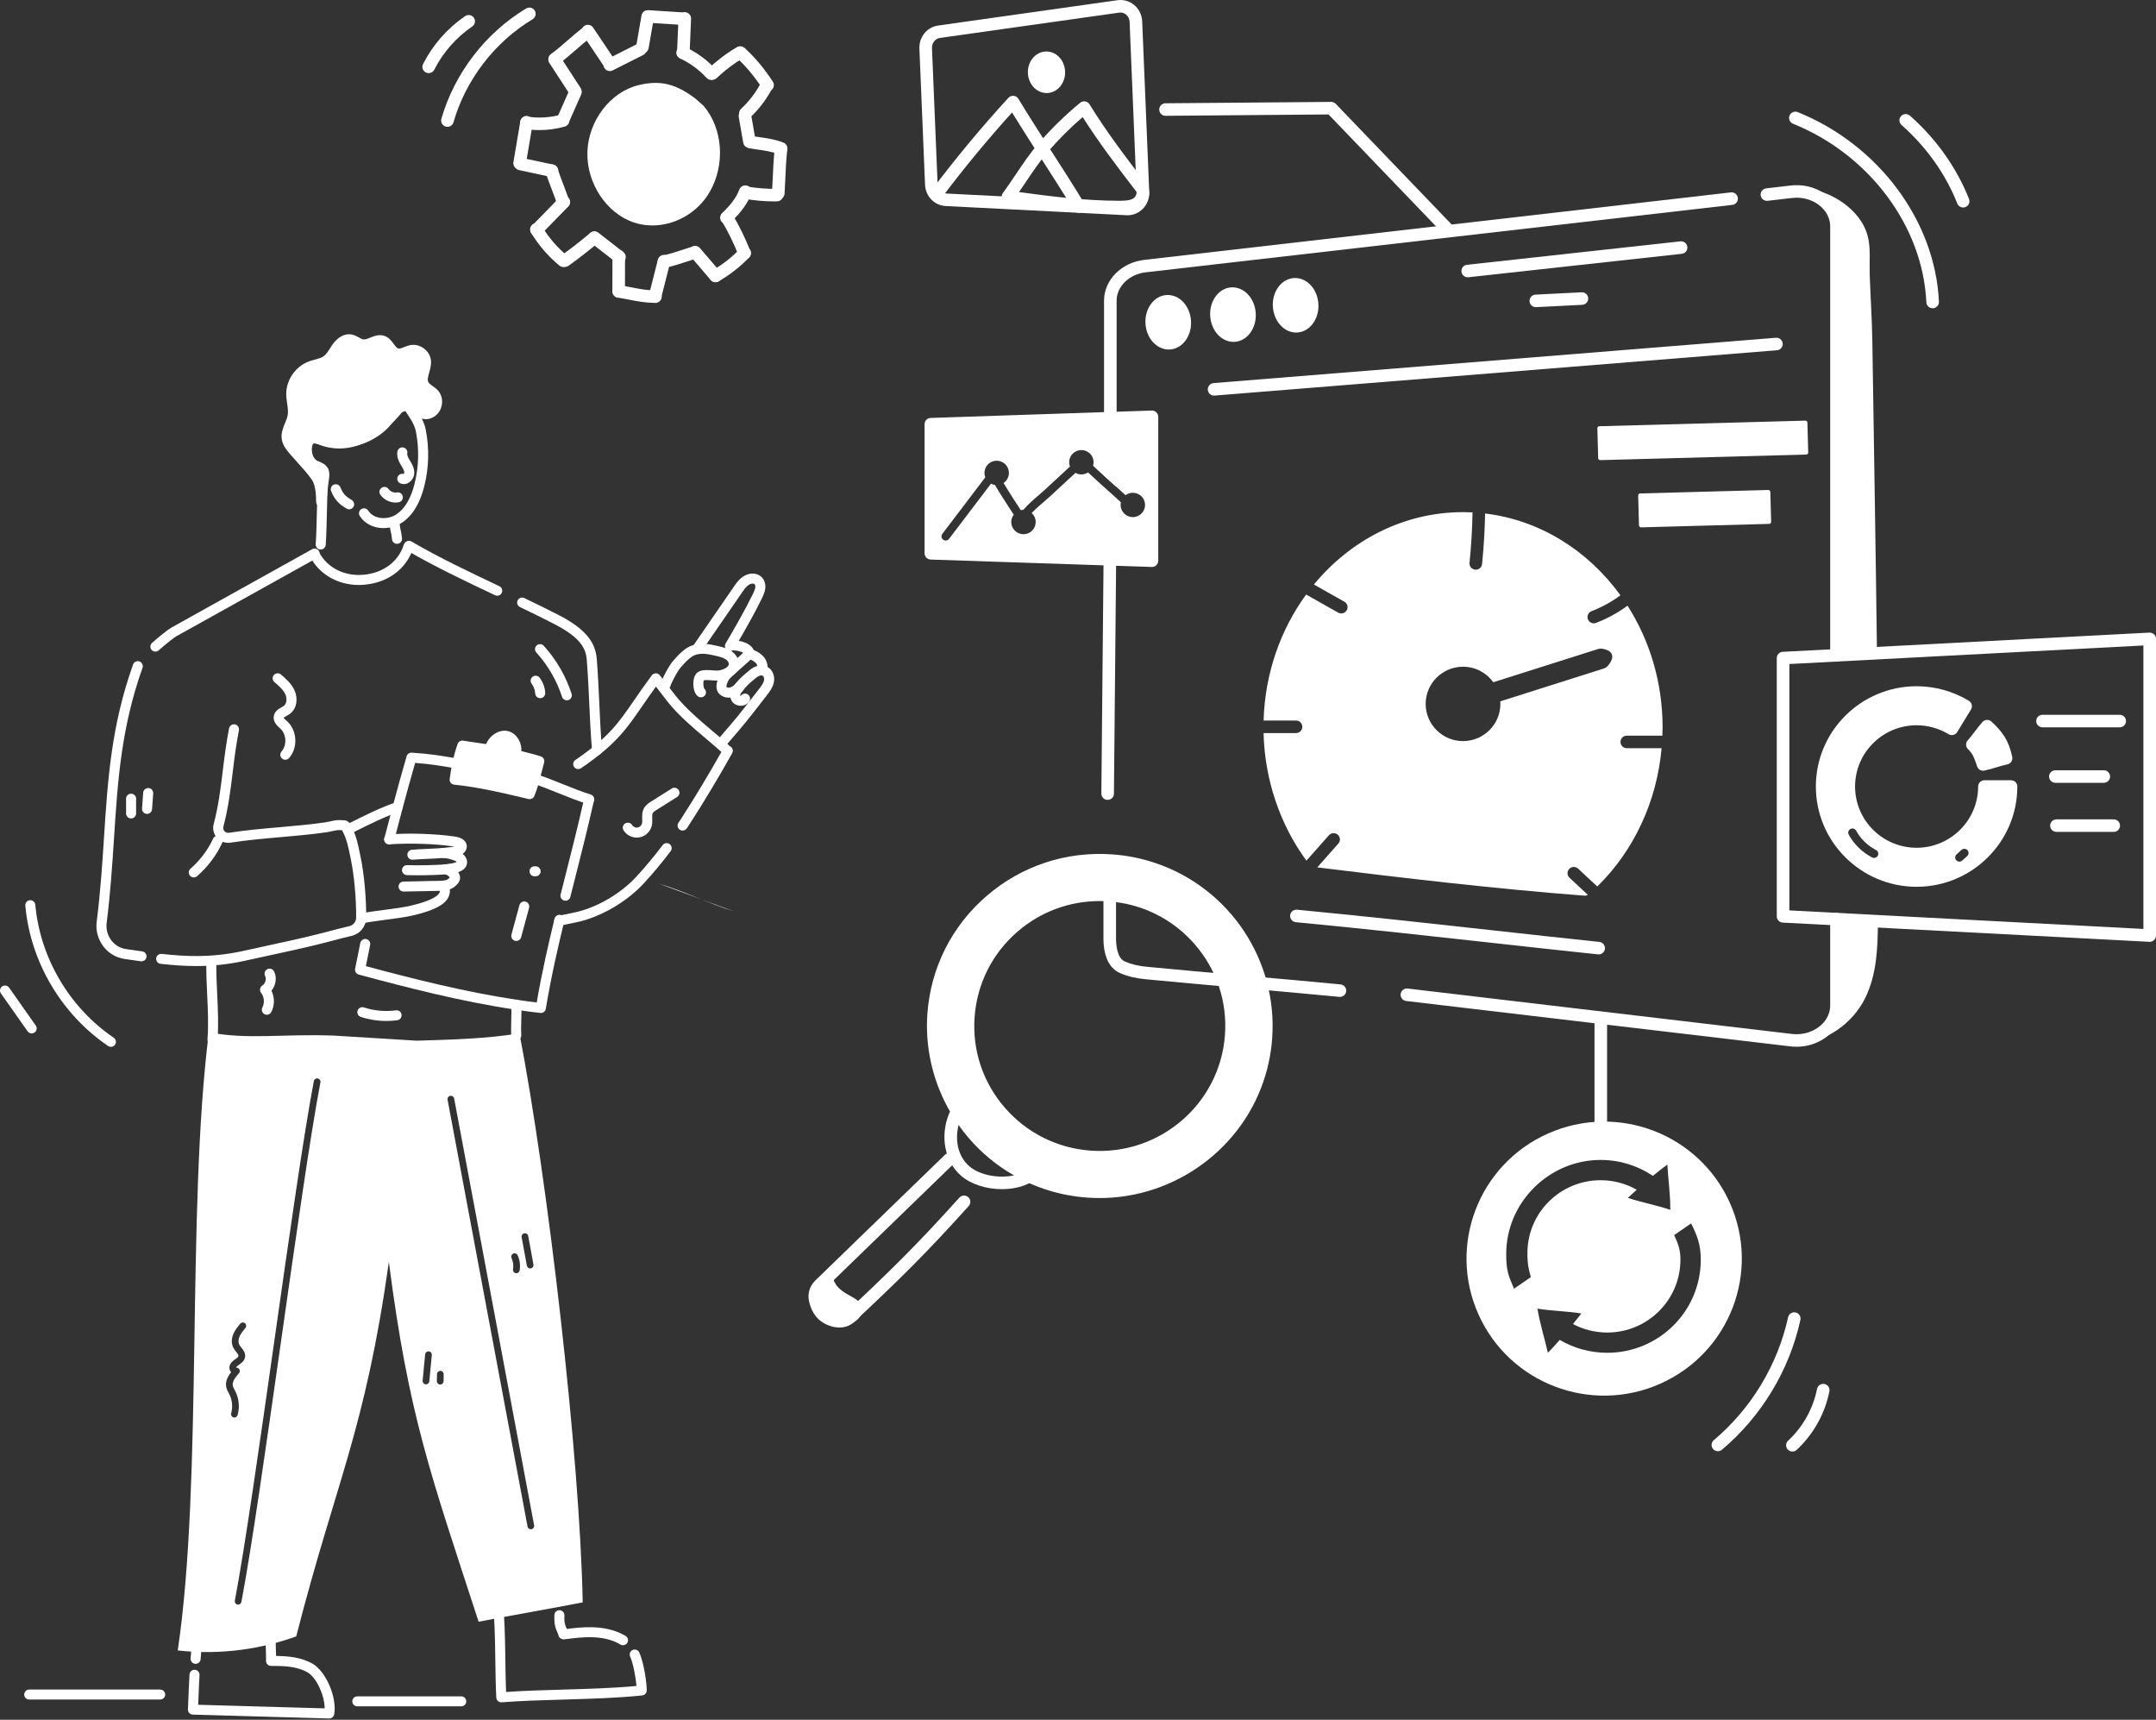
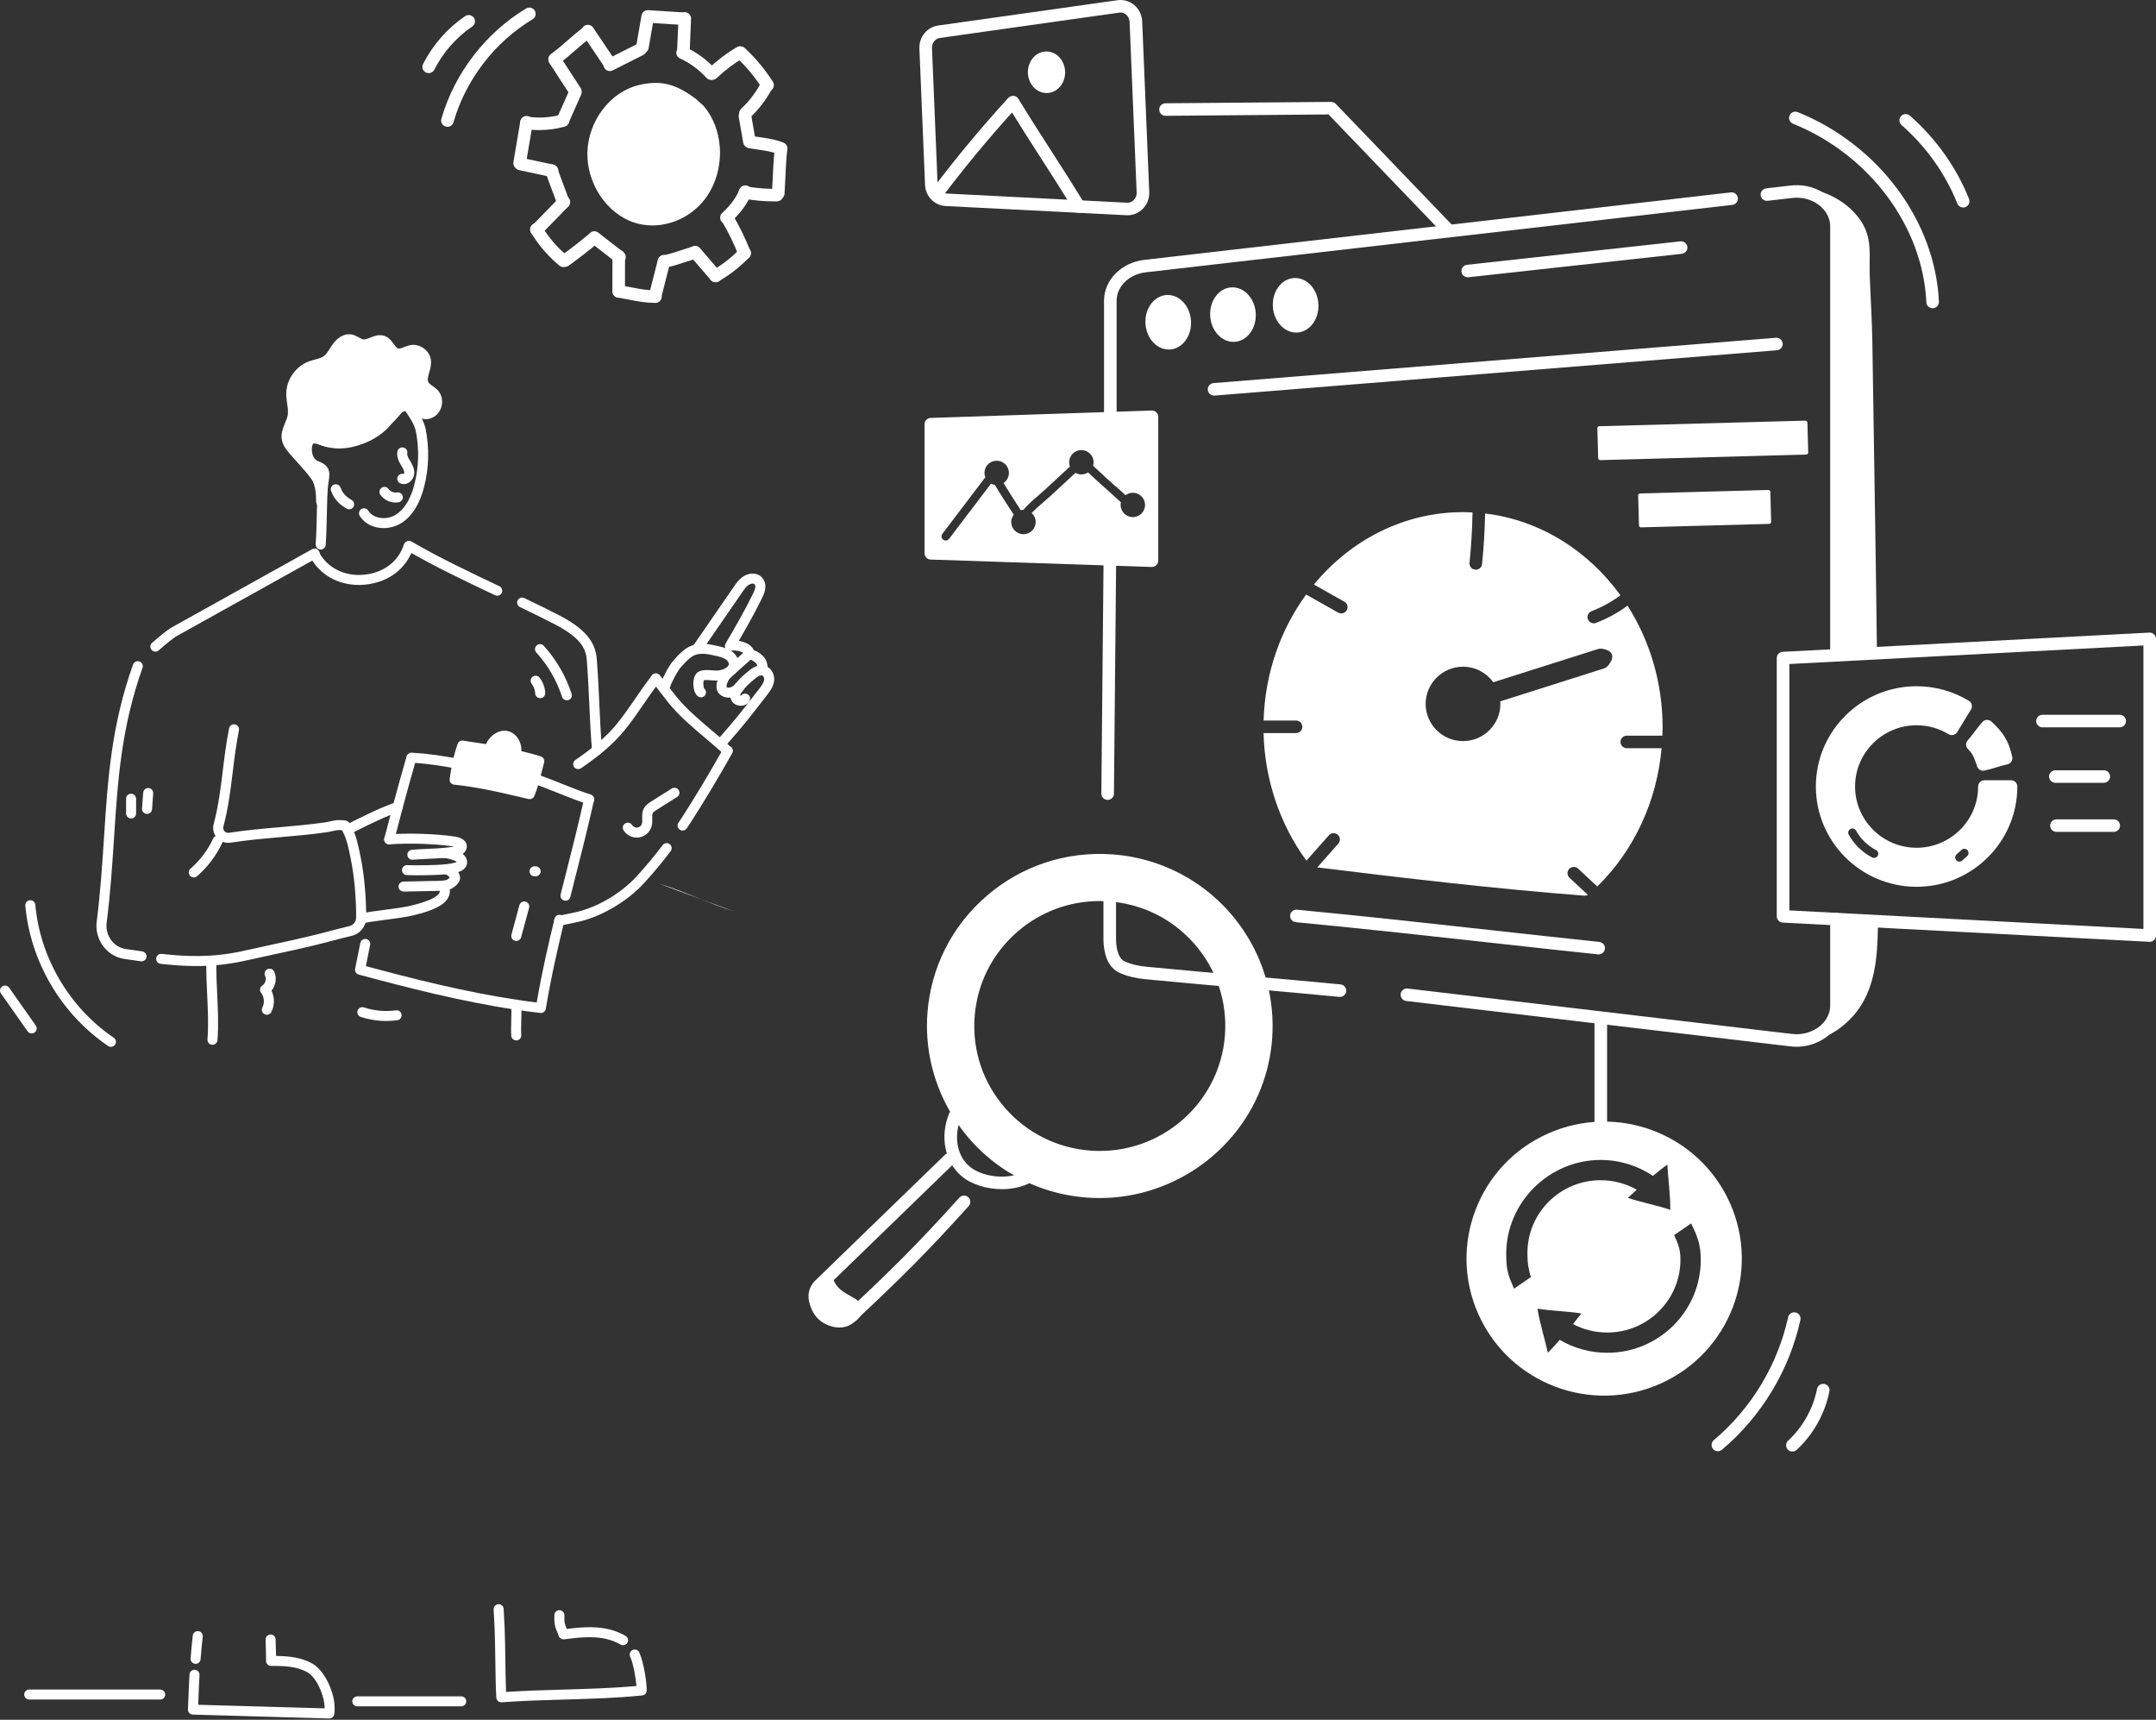
<svg xmlns="http://www.w3.org/2000/svg" width="400" height="319" viewBox="0 0 400 319" fill="none">
  <rect x="0" y="0" width="400" height="319" fill="#333333" stroke="none" />
  <path d="M205.5 148.369C205.496 148.369 205.492 148.369 205.489 148.369C204.844 148.362 204.326 147.838 204.332 147.196L204.792 98.753C204.798 98.115 205.32 97.601 205.959 97.601C205.963 97.601 205.967 97.601 205.97 97.601C206.615 97.608 207.133 98.132 207.127 98.774L206.667 147.217C206.662 147.856 206.14 148.369 205.5 148.369Z" fill="white" />
  <path d="M321.392 38.003L212.578 50.51C209.502 50.859 207.174 53.122 207.166 55.772V89.698C207.166 89.883 207.12 90.07 207.034 90.225C206.699 89.922 206.364 89.621 206.029 89.326C205.632 88.97 205.227 88.621 204.83 88.257V55.764C204.838 51.936 208.054 48.689 212.313 48.201L321.128 35.685C321.766 35.616 322.35 36.072 322.42 36.708C322.498 37.351 322.04 37.925 321.392 38.003Z" fill="white" />
  <path d="M333.311 194.157C332.948 194.157 332.583 194.137 332.214 194.097L260.886 185.671C260.245 185.595 259.788 185.017 259.864 184.38C259.939 183.742 260.529 183.29 261.161 183.362L332.479 191.788C333.932 191.948 335.348 191.689 336.563 191.04C336.587 191.027 336.611 191.015 336.636 191.004C336.655 190.993 336.675 190.985 336.693 190.976C338.484 189.99 339.551 188.326 339.551 186.513V170.493C339.551 169.851 340.074 169.331 340.718 169.331C341.363 169.331 341.886 169.852 341.886 170.493V186.512C341.886 189.213 340.336 191.659 337.741 193.053C337.728 193.06 337.715 193.067 337.701 193.073C337.699 193.074 337.696 193.076 337.693 193.077C337.671 193.088 337.646 193.099 337.621 193.109C336.312 193.802 334.839 194.157 333.311 194.157Z" fill="white" />
  <path d="M340.72 122.706C340.076 122.706 339.553 122.185 339.553 121.544V67.012C339.553 67.004 339.553 66.996 339.553 66.989V41.991C339.553 40.188 338.49 38.526 336.705 37.53C336.68 37.519 336.656 37.506 336.632 37.493C335.383 36.82 333.949 36.552 332.48 36.723L327.952 37.247C327.307 37.314 326.731 36.863 326.656 36.226C326.582 35.588 327.042 35.011 327.682 34.937L332.21 34.414C334.127 34.191 336.014 34.534 337.669 35.409C337.699 35.422 337.728 35.436 337.756 35.452C340.344 36.857 341.889 39.301 341.889 41.991V66.989C341.889 66.993 341.889 66.997 341.889 67.001C341.889 67.004 341.889 67.009 341.889 67.013V121.545C341.888 122.186 341.365 122.706 340.72 122.706Z" fill="white" />
  <path d="M225.243 73.379C224.64 73.379 224.129 72.918 224.08 72.311C224.029 71.671 224.507 71.11 225.15 71.058L329.483 62.652C330.123 62.601 330.69 63.076 330.741 63.716C330.793 64.356 330.314 64.917 329.672 64.968L225.338 73.375C225.307 73.378 225.275 73.379 225.243 73.379Z" fill="white" />
  <path d="M272.303 51.433C271.716 51.433 271.209 50.993 271.144 50.398C271.073 49.759 271.536 49.186 272.177 49.115L311.764 44.769C312.398 44.694 312.982 45.159 313.053 45.796C313.124 46.435 312.661 47.008 312.02 47.079L272.433 51.425C272.389 51.431 272.346 51.433 272.303 51.433Z" fill="white" />
-   <path d="M284.935 56.971C284.317 56.971 283.8 56.489 283.769 55.868C283.736 55.227 284.233 54.681 284.877 54.648L293.43 54.219C294.088 54.187 294.624 54.68 294.656 55.321C294.688 55.963 294.192 56.508 293.549 56.541L284.994 56.971C284.975 56.971 284.954 56.971 284.935 56.971Z" fill="white" />
  <path d="M340.857 121.544C340.849 114.266 340.817 106.99 340.769 99.714C340.753 98.011 340.745 96.301 340.722 94.599V94.591C340.658 87.195 340.578 79.799 340.474 72.404C340.451 70.583 340.562 68.794 340.722 67.012C340.713 67.003 340.713 66.996 340.722 66.988C340.929 64.613 341.215 62.252 341.334 59.822C341.557 55.261 341.262 50.684 340.873 46.131C340.825 45.6 340.778 45.062 340.722 44.532C340.722 44.524 340.722 44.524 340.722 44.516C340.523 42.711 340.188 40.922 339.361 39.258C338.852 38.229 338.12 37.256 337.196 36.471C337.196 36.471 337.196 36.471 337.188 36.471C336.186 35.617 334.969 34.983 333.6 34.745C338.04 34.974 342.296 37.097 344.778 40.319C347.181 43.447 346.887 46.266 346.871 49.591C346.871 50.051 346.871 50.517 346.887 50.993C347.03 55.087 347.308 59.204 347.373 63.313C347.524 72.854 347.667 82.388 347.818 91.921C347.969 101.668 348.12 111.408 348.232 121.155" fill="white" />
  <path d="M348.414 170.572V170.889C348.367 175.743 348.232 180.731 346.02 185.18C343.784 189.678 338.851 193.526 333.25 193.439C334.714 193.439 336.066 192.885 337.172 192.037C337.181 192.029 337.181 192.029 337.188 192.029C338.087 191.325 338.819 190.43 339.297 189.471C340.378 187.294 340.434 184.839 340.466 182.464C340.522 178.473 340.577 174.475 340.617 170.484" fill="white" />
  <path d="M216.988 63.655C218.677 63.549 219.935 61.721 219.799 59.572C219.663 57.423 218.183 55.767 216.495 55.873C214.806 55.979 213.548 57.807 213.684 59.956C213.821 62.105 215.3 63.761 216.988 63.655Z" fill="white" />
  <path d="M216.841 64.832C215.751 64.832 214.684 64.33 213.882 63.433C213.085 62.541 212.602 61.336 212.52 60.039C212.344 57.254 214.094 54.868 216.423 54.723C217.599 54.651 218.748 55.157 219.604 56.115C220.4 57.007 220.884 58.212 220.966 59.509C221.142 62.294 219.392 64.68 217.063 64.825C216.989 64.83 216.915 64.832 216.841 64.832ZM216.648 57.039C216.622 57.039 216.596 57.04 216.569 57.042C215.543 57.106 214.757 58.412 214.85 59.892C214.899 60.663 215.182 61.39 215.627 61.889C215.847 62.135 216.297 62.551 216.914 62.505C217.94 62.441 218.726 61.135 218.633 59.655C218.584 58.884 218.301 58.157 217.856 57.658C217.646 57.423 217.216 57.039 216.648 57.039Z" fill="white" />
  <path d="M228.996 62.236C230.685 62.13 231.943 60.302 231.807 58.153C231.67 56.004 230.191 54.347 228.503 54.453C226.814 54.559 225.556 56.388 225.692 58.537C225.828 60.686 227.308 62.342 228.996 62.236Z" fill="white" />
  <path d="M228.849 63.414C227.759 63.414 226.691 62.911 225.89 62.015C225.093 61.123 224.61 59.918 224.528 58.621C224.352 55.836 226.102 53.45 228.431 53.305C229.607 53.237 230.755 53.739 231.612 54.697C232.408 55.589 232.892 56.794 232.974 58.091C233.15 60.876 231.4 63.261 229.071 63.407C228.997 63.411 228.923 63.414 228.849 63.414ZM228.656 55.621C228.63 55.621 228.604 55.622 228.577 55.624C227.551 55.688 226.765 56.994 226.858 58.474C226.907 59.245 227.19 59.972 227.635 60.471C227.855 60.717 228.316 61.127 228.922 61.087C229.948 61.023 230.734 59.717 230.641 58.237C230.592 57.466 230.309 56.739 229.864 56.24C229.654 56.005 229.224 55.621 228.656 55.621Z" fill="white" />
  <path d="M240.621 60.509C242.31 60.403 243.568 58.575 243.432 56.426C243.295 54.277 241.816 52.621 240.128 52.727C238.439 52.833 237.181 54.661 237.317 56.81C237.453 58.959 238.933 60.615 240.621 60.509Z" fill="white" />
  <path d="M240.472 61.685C238.239 61.685 236.325 59.588 236.153 56.892C235.977 54.106 237.727 51.72 240.056 51.575C241.239 51.503 242.381 52.009 243.237 52.967C244.034 53.859 244.517 55.064 244.599 56.362C244.775 59.147 243.025 61.532 240.696 61.678C240.621 61.684 240.546 61.685 240.472 61.685ZM240.282 53.893C240.256 53.893 240.23 53.894 240.203 53.896C239.177 53.96 238.391 55.266 238.484 56.746C238.578 58.225 239.507 59.435 240.549 59.359C241.575 59.294 242.361 57.99 242.268 56.508C242.219 55.738 241.936 55.01 241.491 54.512C241.279 54.276 240.85 53.893 240.282 53.893Z" fill="white" />
  <path d="M248.599 184.914C248.561 184.914 248.523 184.912 248.484 184.909C243.282 184.4 236.782 183.825 230.497 183.271C224.204 182.715 217.696 182.141 212.482 181.63C210.642 181.45 209.144 181.085 207.768 180.481C206.666 179.996 205.797 179.03 205.319 177.759C204.922 176.699 204.721 175.5 204.721 174.197V160.408C204.721 159.766 205.244 159.246 205.888 159.246C206.533 159.246 207.056 159.767 207.056 160.408V174.197C207.056 175.222 207.208 176.147 207.507 176.947C207.687 177.427 208.042 178.06 208.711 178.354C209.854 178.856 211.124 179.162 212.709 179.318C217.913 179.827 224.414 180.401 230.702 180.956C236.993 181.511 243.497 182.085 248.71 182.596C249.353 182.659 249.822 183.227 249.759 183.866C249.701 184.466 249.193 184.914 248.599 184.914Z" fill="white" />
  <path d="M358.558 57.177C357.938 57.177 357.421 56.691 357.393 56.068C356.744 41.967 346.802 28.658 332.656 22.951C332.058 22.709 331.77 22.032 332.011 21.437C332.255 20.842 332.934 20.555 333.533 20.797C348.51 26.839 359.036 40.97 359.726 55.961C359.756 56.602 359.258 57.146 358.612 57.176C358.594 57.177 358.576 57.177 358.558 57.177Z" fill="white" />
  <path d="M364.224 38.488C363.758 38.488 363.319 38.21 363.137 37.752C360.964 32.274 357.386 27.238 352.79 23.189C352.307 22.764 352.263 22.029 352.69 21.548C353.116 21.069 353.853 21.021 354.338 21.448C359.208 25.738 363.002 31.08 365.31 36.898C365.547 37.494 365.252 38.17 364.652 38.406C364.512 38.462 364.367 38.488 364.224 38.488Z" fill="white" />
  <path d="M209.202 39.928C209.134 39.928 209.065 39.926 208.996 39.922L175.443 38.217C173.352 38.111 171.709 36.41 171.62 34.262L170.576 9.01C170.487 6.866 171.981 5.029 174.05 4.737L207.339 0.038C208.433 -0.115 209.555 0.203 210.414 0.915C211.315 1.661 211.859 2.771 211.909 3.959L213.218 35.616C213.267 36.803 212.816 37.955 211.983 38.777C211.223 39.523 210.242 39.928 209.202 39.928ZM209.115 37.6C209.571 37.628 210.003 37.454 210.337 37.125C210.705 36.762 210.904 36.246 210.882 35.711L209.573 4.054C209.55 3.522 209.312 3.028 208.917 2.701C208.559 2.404 208.11 2.276 207.667 2.339L174.377 7.038C173.515 7.16 172.871 7.984 172.909 8.914L173.954 34.166C173.993 35.107 174.683 35.851 175.561 35.895L209.115 37.6Z" fill="white" />
  <path d="M200.165 39.475C199.769 39.475 199.383 39.274 199.164 38.913C197.21 35.684 195.106 32.413 193.071 29.249C191.307 26.506 189.491 23.682 187.761 20.867C183.165 25.951 178.749 31.301 174.619 36.794C174.232 37.308 173.5 37.413 172.984 37.028C172.468 36.643 172.362 35.915 172.748 35.401C177.238 29.432 182.06 23.628 187.083 18.149C187.332 17.878 187.693 17.739 188.062 17.776C188.428 17.812 188.756 18.018 188.947 18.333C190.9 21.561 193.004 24.832 195.039 27.996C197.082 31.173 199.196 34.459 201.165 37.713C201.497 38.264 201.32 38.977 200.767 39.309C200.578 39.422 200.371 39.475 200.165 39.475Z" fill="white" />
-   <path d="M207.608 39.564C200.616 39.564 193.61 38.599 186.832 37.665C186.424 37.609 186.076 37.343 185.916 36.966C185.757 36.589 185.807 36.156 186.05 35.825C186.874 34.709 187.668 33.526 188.437 32.381C189.751 30.423 191.11 28.399 192.701 26.568C195.056 23.857 197.646 21.332 200.4 19.064C200.661 18.849 200.999 18.758 201.337 18.813C201.671 18.869 201.964 19.066 202.141 19.354C205.185 24.303 208.702 28.957 212.653 34.095C213.12 34.702 213.298 35.49 213.153 36.317C212.983 37.292 212.376 38.219 211.571 38.736C210.386 39.496 209.04 39.562 207.76 39.565C207.71 39.564 207.659 39.564 207.608 39.564ZM189.057 35.624C195.159 36.458 201.422 37.239 207.608 37.239C207.658 37.239 207.706 37.239 207.756 37.239C208.726 37.237 209.652 37.2 210.305 36.782C210.567 36.614 210.792 36.259 210.851 35.919C210.865 35.835 210.89 35.627 210.799 35.508H210.798C207.111 30.715 203.796 26.335 200.867 21.717C198.593 23.675 196.446 25.813 194.469 28.089C192.973 29.811 191.654 31.775 190.379 33.674C189.948 34.316 189.508 34.972 189.057 35.624Z" fill="white" />
  <path d="M194.241 16.092C195.504 16.052 196.49 14.815 196.443 13.328C196.396 11.841 195.334 10.668 194.071 10.708C192.807 10.747 191.821 11.985 191.868 13.472C191.916 14.958 192.978 16.131 194.241 16.092Z" fill="white" />
  <path d="M194.18 17.26C193.377 17.26 192.6 16.951 191.977 16.383C191.213 15.685 190.749 14.654 190.703 13.555C190.616 11.433 192.092 9.637 193.993 9.552C194.845 9.517 195.678 9.825 196.337 10.426C197.101 11.123 197.564 12.154 197.609 13.253C197.697 15.375 196.222 17.171 194.32 17.256C194.274 17.259 194.227 17.26 194.18 17.26ZM194.133 11.874C194.122 11.874 194.11 11.874 194.097 11.875C193.488 11.902 193.003 12.628 193.037 13.46C193.057 13.946 193.246 14.387 193.556 14.669C193.695 14.797 193.903 14.944 194.215 14.934C194.824 14.907 195.31 14.181 195.275 13.35C195.275 13.35 195.275 13.35 195.275 13.349C195.256 12.862 195.067 12.421 194.758 12.139C194.623 12.017 194.408 11.874 194.133 11.874Z" fill="white" />
  <path d="M268.579 43.711C268.272 43.711 267.964 43.59 267.735 43.352L246.48 21.229L216.25 21.482C216.247 21.482 216.244 21.482 216.24 21.482C215.599 21.482 215.077 20.968 215.072 20.329C215.067 19.687 215.585 19.162 216.231 19.157L246.965 18.901C246.968 18.901 246.971 18.901 246.975 18.901C247.294 18.901 247.599 19.031 247.819 19.26L269.424 41.745C269.869 42.209 269.854 42.945 269.387 43.389C269.16 43.603 268.87 43.711 268.579 43.711Z" fill="white" />
  <path d="M113.131 12.977C112.755 12.977 112.384 12.796 112.16 12.46L108.097 6.407C107.739 5.874 107.883 5.152 108.42 4.795C108.955 4.44 109.681 4.582 110.04 5.116L114.102 11.169C114.46 11.703 114.317 12.425 113.779 12.782C113.58 12.914 113.355 12.977 113.131 12.977Z" fill="white" />
  <path d="M113.14 13.186C112.714 13.186 112.303 12.953 112.097 12.549C111.805 11.976 112.036 11.276 112.611 10.986L118.273 8.131C118.846 7.84 119.55 8.069 119.842 8.642C120.134 9.215 119.904 9.915 119.328 10.204L113.667 13.06C113.498 13.145 113.317 13.186 113.14 13.186Z" fill="white" />
  <path d="M119.187 9.903C119.121 9.903 119.054 9.898 118.988 9.887C118.352 9.777 117.926 9.176 118.035 8.544L119.018 2.879C119.128 2.246 119.735 1.819 120.367 1.931C121.003 2.041 121.429 2.642 121.32 3.274L120.337 8.939C120.238 9.504 119.745 9.903 119.187 9.903Z" fill="white" />
  <path d="M126.948 4.641C126.922 4.641 126.897 4.64 126.872 4.639L120.159 4.209C119.516 4.168 119.028 3.615 119.069 2.974C119.111 2.334 119.649 1.846 120.31 1.888L127.023 2.319C127.666 2.36 128.154 2.913 128.113 3.553C128.072 4.169 127.559 4.641 126.948 4.641Z" fill="white" />
  <path d="M126.778 10.936C126.761 10.936 126.745 10.936 126.729 10.935C126.084 10.909 125.583 10.367 125.61 9.726L125.877 3.379C125.904 2.737 126.461 2.233 127.093 2.266C127.738 2.293 128.238 2.834 128.211 3.475L127.945 9.823C127.918 10.447 127.4 10.936 126.778 10.936Z" fill="white" />
  <path d="M131.947 14.827C131.63 14.827 131.314 14.699 131.083 14.447C129.685 12.919 127.983 11.671 126.158 10.838C125.571 10.571 125.315 9.88 125.583 9.296C125.851 8.713 126.545 8.455 127.132 8.725C129.239 9.687 131.203 11.125 132.81 12.882C133.245 13.356 133.21 14.091 132.733 14.524C132.51 14.728 132.228 14.827 131.947 14.827Z" fill="white" />
  <path d="M132.18 14.79C131.873 14.79 131.566 14.67 131.337 14.432C130.89 13.969 130.906 13.233 131.372 12.788C133.009 11.227 134.809 9.865 136.725 8.741C137.28 8.417 137.996 8.599 138.324 9.153C138.652 9.706 138.467 10.418 137.911 10.744C136.151 11.777 134.494 13.029 132.988 14.467C132.762 14.682 132.47 14.79 132.18 14.79Z" fill="white" />
  <path d="M142.408 16.949C142.023 16.949 141.645 16.759 141.422 16.411C140.069 14.3 138.473 12.378 136.678 10.7C136.208 10.26 136.186 9.525 136.627 9.056C137.068 8.588 137.807 8.566 138.278 9.005C140.214 10.815 141.933 12.886 143.391 15.16C143.738 15.701 143.578 16.421 143.035 16.765C142.841 16.889 142.623 16.949 142.408 16.949Z" fill="white" />
  <path d="M138.298 22.181C137.986 22.181 137.673 22.057 137.444 21.811C137.005 21.341 137.031 20.605 137.503 20.168C138.907 18.868 140.099 17.333 141.043 15.607C141.352 15.042 142.063 14.834 142.628 15.143C143.194 15.45 143.404 16.155 143.095 16.719C142.029 18.666 140.683 20.398 139.093 21.87C138.87 22.078 138.583 22.181 138.298 22.181Z" fill="white" />
  <path d="M139.039 27.435C138.482 27.435 137.988 27.037 137.89 26.472L137.06 21.714C136.95 21.081 137.376 20.479 138.011 20.369C138.647 20.259 139.252 20.683 139.361 21.316L140.191 26.074C140.302 26.707 139.876 27.308 139.241 27.419C139.173 27.43 139.105 27.435 139.039 27.435Z" fill="white" />
  <path d="M144.92 28.697C144.774 28.697 144.624 28.669 144.48 28.61C143.277 28.122 141.646 27.891 140.207 27.686C139.828 27.632 139.459 27.58 139.109 27.525C138.472 27.425 138.037 26.83 138.138 26.196C138.238 25.561 138.84 25.133 139.473 25.229C139.812 25.282 140.17 25.333 140.537 25.385C142.11 25.608 143.893 25.861 145.363 26.458C145.961 26.7 146.247 27.379 146.004 27.973C145.818 28.423 145.382 28.697 144.92 28.697Z" fill="white" />
  <path d="M144.393 37.013C144.366 37.013 144.34 37.013 144.313 37.011C143.669 36.968 143.182 36.414 143.225 35.773C143.289 34.836 143.33 33.902 143.37 32.956C143.441 31.326 143.513 29.64 143.706 27.831C143.774 27.192 144.352 26.725 144.99 26.797C145.631 26.864 146.096 27.436 146.029 28.075C145.845 29.813 145.773 31.462 145.705 33.057C145.663 34.022 145.621 34.975 145.558 35.929C145.515 36.542 145.002 37.013 144.393 37.013Z" fill="white" />
  <path d="M143.648 37.355C141.832 37.355 140.164 37.209 138.028 36.87C137.391 36.769 136.956 36.173 137.058 35.54C137.159 34.905 137.764 34.476 138.395 34.574C140.587 34.922 142.244 35.052 144.122 35.027C144.127 35.027 144.133 35.027 144.139 35.027C144.776 35.027 145.298 35.537 145.306 36.172C145.316 36.814 144.8 37.342 144.155 37.351C143.985 37.353 143.816 37.355 143.648 37.355Z" fill="white" />
  <path d="M134.775 41.537C134.468 41.537 134.16 41.416 133.931 41.177C133.485 40.712 133.502 39.977 133.97 39.533C135.622 37.964 136.672 36.529 137.18 35.146C137.402 34.544 138.07 34.233 138.679 34.454C139.284 34.675 139.596 35.342 139.375 35.944C138.741 37.67 137.499 39.394 135.582 41.215C135.355 41.43 135.065 41.537 134.775 41.537Z" fill="white" />
  <path d="M138.122 48.144C137.655 48.144 137.214 47.863 137.034 47.403C136.158 45.165 135.098 42.996 133.882 40.956C133.553 40.404 133.736 39.691 134.292 39.364C134.845 39.037 135.563 39.218 135.892 39.77C137.173 41.919 138.289 44.204 139.21 46.559C139.444 47.158 139.147 47.831 138.545 48.064C138.406 48.119 138.264 48.144 138.122 48.144Z" fill="white" />
  <path d="M132.738 52.334C132.332 52.334 131.939 52.123 131.722 51.747C131.403 51.189 131.597 50.48 132.157 50.161C134.044 49.088 135.78 47.729 137.321 46.123C137.765 45.659 138.506 45.641 138.971 46.084C139.438 46.528 139.455 47.263 139.01 47.727C137.315 49.496 135.399 50.994 133.316 52.179C133.133 52.284 132.935 52.334 132.738 52.334Z" fill="white" />
  <path d="M132.758 52.355C132.427 52.355 132.1 52.216 131.869 51.947L128.08 47.521C127.662 47.032 127.72 46.298 128.211 45.883C128.703 45.466 129.439 45.524 129.857 46.013L133.646 50.44C134.064 50.928 134.006 51.662 133.515 52.078C133.295 52.264 133.026 52.355 132.758 52.355Z" fill="white" />
  <path d="M123.187 49.696C122.651 49.696 122.168 49.327 122.047 48.785C121.908 48.158 122.306 47.537 122.935 47.399C124.306 47.096 125.347 46.756 126.664 46.323C127.196 46.149 127.769 45.96 128.421 45.756C129.042 45.561 129.692 45.904 129.886 46.515C130.08 47.128 129.739 47.78 129.123 47.973C128.482 48.175 127.919 48.359 127.395 48.531C126.015 48.984 124.926 49.341 123.44 49.669C123.355 49.688 123.27 49.696 123.187 49.696Z" fill="white" />
  <path d="M121.546 56.083C121.451 56.083 121.355 56.071 121.259 56.047C120.633 55.889 120.255 55.257 120.413 54.634L122.061 48.158C122.22 47.536 122.852 47.16 123.481 47.316C124.106 47.474 124.484 48.106 124.327 48.728L122.678 55.205C122.544 55.732 122.067 56.083 121.546 56.083Z" fill="white" />
  <path d="M121.599 56.188C121.591 56.188 121.584 56.188 121.576 56.188C119.634 56.153 118.404 55.913 116.702 55.583C116.101 55.466 115.427 55.335 114.624 55.193C113.988 55.081 113.565 54.478 113.679 53.846C113.791 53.214 114.401 52.793 115.032 52.905C115.851 53.049 116.538 53.183 117.151 53.302C118.853 53.633 119.883 53.833 121.62 53.865C122.266 53.877 122.779 54.406 122.767 55.048C122.753 55.682 122.234 56.188 121.599 56.188Z" fill="white" />
  <path d="M114.781 55.222C114.78 55.222 114.779 55.222 114.778 55.222C114.134 55.22 113.611 54.699 113.613 54.057L113.628 47.532C113.63 46.89 114.152 46.372 114.796 46.372C114.797 46.372 114.798 46.372 114.799 46.372C115.443 46.373 115.965 46.895 115.963 47.536L115.948 54.062C115.947 54.704 115.425 55.222 114.781 55.222Z" fill="white" />
  <path d="M114.931 48.848C114.681 48.848 114.429 48.768 114.216 48.605C113.453 48.017 112.662 47.398 111.87 46.781C111.091 46.173 110.314 45.566 109.564 44.988C109.055 44.594 108.961 43.865 109.356 43.357C109.75 42.849 110.484 42.758 110.994 43.15C111.747 43.731 112.529 44.341 113.311 44.952C114.099 45.566 114.886 46.181 115.645 46.767C116.155 47.16 116.249 47.89 115.854 48.398C115.625 48.694 115.28 48.848 114.931 48.848Z" fill="white" />
  <path d="M104.831 49.495C104.469 49.495 104.112 49.328 103.883 49.013C103.506 48.492 103.623 47.766 104.146 47.39C105.969 46.08 107.767 44.679 109.491 43.226C109.985 42.812 110.721 42.873 111.137 43.363C111.554 43.853 111.493 44.586 111.001 45.001C109.231 46.492 107.385 47.93 105.514 49.274C105.306 49.423 105.068 49.495 104.831 49.495Z" fill="white" />
  <path d="M104.533 49.533C104.272 49.533 104.008 49.446 103.79 49.267C101.718 47.564 99.942 45.507 98.514 43.15C98.181 42.601 98.358 41.886 98.91 41.555C99.46 41.223 100.179 41.398 100.514 41.949C101.807 44.08 103.41 45.939 105.278 47.475C105.775 47.883 105.845 48.617 105.434 49.111C105.204 49.39 104.87 49.533 104.533 49.533Z" fill="white" />
  <path d="M99.553 43.819C99.259 43.819 98.966 43.71 98.738 43.491C98.276 43.043 98.266 42.307 98.716 41.847L103.778 36.662C104.228 36.201 104.969 36.191 105.43 36.639C105.893 37.086 105.903 37.822 105.454 38.282L100.39 43.468C100.162 43.701 99.858 43.819 99.553 43.819Z" fill="white" />
  <path d="M104.5 38.737C104.01 38.737 103.554 38.429 103.392 37.942C103.073 36.99 102.693 35.992 102.327 35.028C101.951 34.042 101.563 33.022 101.23 32.026C101.026 31.417 101.357 30.759 101.97 30.556C102.583 30.352 103.243 30.683 103.446 31.292C103.765 32.243 104.145 33.241 104.511 34.205C104.887 35.192 105.275 36.212 105.608 37.207C105.812 37.816 105.481 38.474 104.868 38.678C104.746 38.718 104.621 38.737 104.5 38.737Z" fill="white" />
  <path d="M102.412 32.83C102.331 32.83 102.249 32.821 102.166 32.804L96.326 31.56C95.695 31.425 95.294 30.808 95.428 30.181C95.562 29.552 96.188 29.154 96.814 29.287L102.656 30.531C103.286 30.665 103.688 31.282 103.553 31.911C103.436 32.456 102.951 32.83 102.412 32.83Z" fill="white" />
  <path d="M96.406 31.423C96.342 31.423 96.277 31.418 96.21 31.407C95.575 31.3 95.145 30.7 95.253 30.067L96.539 22.478C96.646 21.845 97.25 21.418 97.884 21.525C98.52 21.632 98.949 22.231 98.842 22.864L97.556 30.454C97.46 31.021 96.966 31.423 96.406 31.423Z" fill="white" />
  <path d="M100.071 24.128C99.207 24.128 98.343 24.064 97.495 23.934C96.857 23.838 96.418 23.245 96.515 22.61C96.612 21.975 97.213 21.541 97.846 21.636C99.927 21.951 102.104 21.817 104.14 21.248C104.761 21.073 105.406 21.433 105.581 22.052C105.755 22.67 105.393 23.313 104.772 23.485C103.248 23.912 101.657 24.128 100.071 24.128Z" fill="white" />
  <path d="M104.441 23.446C104.284 23.446 104.123 23.414 103.97 23.347C103.38 23.088 103.112 22.402 103.373 21.814L105.674 16.629C105.935 16.043 106.623 15.777 107.215 16.036C107.805 16.296 108.072 16.982 107.811 17.57L105.51 22.753C105.318 23.187 104.89 23.446 104.441 23.446Z" fill="white" />
  <path d="M106.736 18.1C106.354 18.1 105.979 17.913 105.755 17.569L101.924 11.682C101.573 11.143 101.728 10.423 102.269 10.074C102.811 9.725 103.534 9.879 103.884 10.419L107.715 16.306C108.066 16.844 107.911 17.564 107.37 17.913C107.174 18.039 106.954 18.1 106.736 18.1Z" fill="white" />
  <path d="M102.911 12.127C102.55 12.127 102.193 11.961 101.965 11.648C101.586 11.129 101.702 10.402 102.223 10.025C103.245 9.286 104.206 8.449 105.222 7.563C106.233 6.681 107.28 5.77 108.387 4.968C108.911 4.591 109.64 4.706 110.019 5.225C110.398 5.745 110.282 6.471 109.761 6.848C108.739 7.587 107.779 8.424 106.762 9.31C105.751 10.192 104.705 11.104 103.597 11.905C103.389 12.055 103.148 12.127 102.911 12.127Z" fill="white" />
  <path d="M130.697 34.955C128.145 39.452 122.694 41.697 118.042 40.189C113.4 38.665 109.985 33.501 110.146 28.236C110.317 22.956 114.045 18.037 118.778 16.913C122.344 16.06 124.855 16.6 128.33 19.231L129.682 20.432C132.967 24.3 133.262 30.467 130.697 34.955Z" fill="white" />
  <path d="M121.035 41.817C119.904 41.817 118.773 41.647 117.68 41.294C112.542 39.608 108.802 33.978 108.979 28.2C109.167 22.365 113.264 17.027 118.507 15.782C122.495 14.827 125.348 15.512 129.037 18.305C129.061 18.323 129.085 18.342 129.107 18.362L130.459 19.562C130.5 19.598 130.539 19.637 130.574 19.679C134.105 23.839 134.584 30.503 131.714 35.525C129.49 39.447 125.264 41.817 121.035 41.817ZM121.612 17.704C120.817 17.704 119.979 17.821 119.051 18.043C114.865 19.037 111.467 23.531 111.314 28.273C111.17 32.983 114.287 37.733 118.409 39.086C122.55 40.428 127.398 38.408 129.68 34.384C129.681 34.383 129.681 34.382 129.681 34.38C132.033 30.267 131.669 24.635 128.84 21.242L127.586 20.128C125.362 18.449 123.623 17.704 121.612 17.704Z" fill="white" />
  <path d="M291.19 162.818C290.719 162.379 290.694 161.644 291.136 161.175C291.577 160.705 292.316 160.683 292.786 161.121L296.341 164.435C303.177 157.742 307.394 148.635 308.275 138.781H301.813C301.169 138.781 300.646 138.26 300.646 137.619C300.646 136.976 301.169 136.457 301.813 136.457H308.419C308.437 135.941 308.459 135.426 308.459 134.908C308.459 126.541 306.053 118.77 301.953 112.347C300.212 113.635 298.226 114.726 296.115 115.538C295.977 115.591 295.835 115.617 295.694 115.617C295.226 115.617 294.784 115.334 294.605 114.873C294.372 114.275 294.672 113.602 295.273 113.37C297.223 112.62 299.045 111.606 300.636 110.417C294.647 102.138 285.706 96.461 275.529 95.247C275.467 98.385 275.282 101.532 274.964 104.63C274.903 105.228 274.395 105.674 273.804 105.674C273.765 105.674 273.724 105.672 273.684 105.667C273.042 105.603 272.575 105.032 272.64 104.393C272.957 101.306 273.138 98.17 273.196 95.044C272.61 95.015 272.023 94.996 271.431 94.996C260.438 94.996 250.554 100.192 243.767 108.418L249.42 111.612C249.982 111.929 250.179 112.639 249.86 113.197C249.644 113.574 249.249 113.786 248.843 113.786C248.647 113.786 248.45 113.736 248.268 113.634L242.327 110.278C237.596 116.759 234.688 124.849 234.433 133.651H240.453C241.097 133.651 241.62 134.172 241.62 134.813C241.62 135.455 241.097 135.975 240.453 135.975H234.426C234.64 144.575 237.441 152.905 242.382 159.644L246.547 154.936C246.973 154.454 247.711 154.407 248.196 154.831C248.68 155.255 248.727 155.991 248.301 156.472L244.395 160.888C259.625 162.766 277.184 164.857 293.959 166.137C293.989 166.138 294.019 166.14 294.048 166.14C294.241 166.14 294.422 166.077 294.591 165.987L291.19 162.818ZM271.432 137.465C267.61 137.465 264.501 134.371 264.501 130.568C264.501 126.763 267.61 123.669 271.432 123.669C273.746 123.669 275.793 124.808 277.053 126.547L296.42 120.406C296.704 120.317 296.997 120.293 297.264 120.335C298.251 120.494 298.831 120.836 299.041 121.379C299.256 121.939 299.032 122.615 298.357 123.444C298.141 123.711 297.841 123.91 297.486 124.023L278.338 130.094C278.349 130.251 278.362 130.408 278.362 130.568C278.363 134.371 275.253 137.465 271.432 137.465Z" fill="white" />
  <path d="M296.598 177.032C296.557 177.032 296.516 177.03 296.475 177.025C290.29 176.379 283.94 175.677 277.218 174.932C265.584 173.645 253.555 172.314 240.408 171.053C239.765 170.992 239.295 170.424 239.357 169.784C239.419 169.145 239.998 168.682 240.632 168.739C253.797 170.002 265.835 171.335 277.476 172.623C284.194 173.367 290.54 174.068 296.718 174.714C297.359 174.781 297.825 175.353 297.758 175.991C297.696 176.588 297.189 177.032 296.598 177.032Z" fill="white" />
  <path d="M335.117 84.313L296.888 85.349C296.684 85.354 296.513 85.194 296.508 84.99L296.356 79.438C296.35 79.235 296.511 79.065 296.716 79.06L334.945 78.024C335.149 78.018 335.32 78.179 335.325 78.382L335.477 83.934C335.484 84.138 335.323 84.307 335.117 84.313Z" fill="white" />
  <path d="M328.24 97.174L304.458 97.818C304.254 97.823 304.084 97.663 304.078 97.459L303.926 91.907C303.92 91.704 304.082 91.534 304.286 91.529L328.067 90.885C328.271 90.879 328.442 91.04 328.448 91.243L328.6 96.795C328.605 96.998 328.444 97.168 328.24 97.174Z" fill="white" />
  <path d="M367.924 141.796C367.335 140.126 367.173 139.379 365.932 138.111C366.856 137.082 367.749 135.723 368.673 134.695C370.686 136.573 371.617 137.957 372.183 140.643C370.649 140.972 369.457 141.467 367.924 141.796Z" fill="white" />
  <path d="M367.923 142.959C367.437 142.959 366.989 142.654 366.822 142.181L366.647 141.675C366.206 140.398 366.023 139.87 365.097 138.923C364.669 138.485 364.654 137.792 365.062 137.337C365.492 136.857 365.92 136.296 366.373 135.702C366.833 135.097 367.31 134.47 367.804 133.921C368.013 133.687 368.309 133.548 368.623 133.534C368.93 133.518 369.243 133.633 369.473 133.847C371.514 135.75 372.671 137.287 373.327 140.406C373.459 141.031 373.057 141.646 372.43 141.78C371.711 141.934 371.071 142.127 370.394 142.332C369.701 142.542 368.985 142.758 368.171 142.933C368.088 142.951 368.005 142.959 367.923 142.959ZM367.47 138.094C368.085 138.879 368.378 139.568 368.679 140.412C369.025 140.317 369.364 140.214 369.715 140.108C370.058 140.004 370.406 139.899 370.77 139.798C370.377 138.484 369.809 137.528 368.762 136.418C368.589 136.64 368.414 136.87 368.235 137.105C367.984 137.434 367.729 137.769 367.47 138.094Z" fill="white" />
  <path d="M373.107 144.727H368.168C367.523 144.727 367 145.248 367 145.889C367 152.153 361.88 157.25 355.585 157.25C349.29 157.25 344.169 152.154 344.169 145.889C344.169 139.624 349.29 134.529 355.585 134.529C357.676 134.529 359.725 135.101 361.511 136.181C361.777 136.342 362.095 136.39 362.394 136.316C362.696 136.243 362.955 136.055 363.116 135.791L365.68 131.591C366.015 131.043 365.839 130.329 365.289 129.995C362.366 128.224 359.01 127.288 355.584 127.288C345.278 127.288 336.895 135.632 336.895 145.888C336.895 156.145 345.278 164.488 355.584 164.488C365.89 164.488 374.273 156.145 374.273 145.888C374.275 145.248 373.752 144.727 373.107 144.727ZM348.389 158.715C348.251 158.982 347.979 159.135 347.696 159.135C347.576 159.135 347.454 159.107 347.34 159.049C345.518 158.112 343.975 156.611 342.994 154.82C342.788 154.444 342.927 153.974 343.305 153.769C343.681 153.564 344.155 153.702 344.362 154.078C345.195 155.599 346.506 156.875 348.054 157.67C348.436 157.868 348.586 158.336 348.389 158.715ZM364.967 158.791L364.048 159.622C363.899 159.758 363.711 159.824 363.524 159.824C363.312 159.824 363.101 159.738 362.947 159.57C362.658 159.254 362.682 158.764 363 158.476L363.919 157.644C364.237 157.358 364.73 157.38 365.02 157.696C365.309 158.012 365.285 158.502 364.967 158.791Z" fill="white" />
  <path d="M398.833 174.697C398.812 174.697 398.792 174.697 398.771 174.695L330.747 171.132C330.126 171.099 329.641 170.589 329.641 169.971V122.066C329.641 121.448 330.126 120.939 330.747 120.905L348.171 119.995L398.771 117.342C399.086 117.322 399.403 117.441 399.637 117.66C399.87 117.879 400.001 118.184 400.001 118.503V173.535C400.001 173.854 399.87 174.158 399.637 174.378C399.418 174.583 399.13 174.697 398.833 174.697ZM331.976 168.868L397.664 172.309V119.728L331.976 123.168V168.868Z" fill="white" />
  <path d="M393.268 134.908H378.941C378.297 134.908 377.773 134.387 377.773 133.746C377.773 133.103 378.297 132.584 378.941 132.584H393.268C393.912 132.584 394.435 133.104 394.435 133.746C394.436 134.387 393.913 134.908 393.268 134.908Z" fill="white" />
  <path d="M390.315 145.201H381.33C380.685 145.201 380.162 144.681 380.162 144.039C380.162 143.398 380.685 142.877 381.33 142.877H390.315C390.959 142.877 391.482 143.398 391.482 144.039C391.482 144.681 390.959 145.201 390.315 145.201Z" fill="white" />
  <path d="M392.162 154.307H381.529C380.884 154.307 380.361 153.786 380.361 153.145C380.361 152.503 380.884 151.983 381.529 151.983H392.162C392.806 151.983 393.329 152.504 393.329 153.145C393.33 153.787 392.807 154.307 392.162 154.307Z" fill="white" />
  <path d="M214.437 160.107C211.828 159.218 209.108 158.67 206.352 158.479C197.796 157.865 189.532 160.601 183.055 166.18C176.579 171.759 172.674 179.515 172.058 188.019C171.177 200.172 177.468 211.941 188.086 217.998C192.276 220.4 196.871 221.794 201.742 222.142C202.506 222.197 203.267 222.224 204.027 222.223C218.049 222.222 230.763 212.926 234.777 199.422C234.992 198.735 235.176 198.028 235.336 197.277C235.677 195.788 235.909 194.217 236.024 192.606C237.07 178.155 228.193 164.791 214.437 160.107ZM227.264 191.975C226.345 204.719 215.188 214.337 202.371 213.428C196.164 212.983 190.504 210.159 186.434 205.477C182.364 200.797 180.369 194.82 180.818 188.647C181.265 182.471 184.099 176.839 188.8 172.789C193.068 169.111 198.412 167.136 204.006 167.136C204.574 167.136 205.146 167.157 205.717 167.198C211.92 167.64 217.578 170.463 221.647 175.142C225.719 179.823 227.714 185.801 227.264 191.975Z" fill="white" />
  <path d="M185.882 220.575C183.061 220.575 180.174 219.708 178.3 218.077C175.261 215.43 174.366 210.805 176.075 206.566C176.315 205.969 176.994 205.681 177.594 205.92C178.193 206.16 178.483 206.836 178.243 207.432C177.128 210.198 177.188 214.022 179.837 216.327C182.256 218.433 187.261 218.893 190.135 217.274C190.695 216.959 191.409 217.153 191.727 217.713C192.045 218.271 191.847 218.98 191.286 219.297C189.754 220.16 187.833 220.575 185.882 220.575Z" fill="white" />
  <path d="M155.738 246.238C154.516 246.238 153.259 245.774 152.284 245.057C151.19 244.252 150.405 242.898 150.075 241.243C149.808 239.908 150.243 238.524 151.24 237.54L175.319 214.196C175.782 213.748 176.521 213.758 176.97 214.217C177.421 214.678 177.41 215.414 176.949 215.861L152.877 239.197C152.447 239.623 152.253 240.221 152.365 240.789C152.58 241.86 153.056 242.734 153.672 243.186C154.633 243.895 156.081 244.25 156.864 243.517C165.121 235.794 170.131 230.877 177.988 222.148C178.418 221.67 179.157 221.629 179.638 222.058C180.119 222.487 180.159 223.221 179.729 223.7C171.814 232.493 166.772 237.442 158.464 245.212C157.691 245.933 156.726 246.238 155.738 246.238Z" fill="white" />
  <path d="M153.446 237.521C151.92 238.454 151.173 240.482 151.732 242.175C152.29 243.868 154.098 245.061 155.882 244.914C157.811 244.754 160.1 243.034 157.856 241.778C155.893 240.679 154.209 239.843 153.446 237.521Z" fill="white" />
  <path d="M155.582 246.089C153.396 246.089 151.309 244.619 150.623 242.537C149.894 240.33 150.845 237.748 152.835 236.53C153.14 236.344 153.511 236.306 153.849 236.429C154.185 236.552 154.445 236.821 154.557 237.159C155.14 238.931 156.395 239.63 158.131 240.597L158.429 240.763C160.079 241.688 160.01 242.916 159.904 243.401C159.577 244.896 157.652 245.933 155.981 246.071C155.847 246.083 155.714 246.089 155.582 246.089ZM153.112 239.52C152.723 240.217 152.598 241.075 152.842 241.813C153.229 242.987 154.555 243.859 155.787 243.756C156.637 243.686 157.351 243.242 157.567 242.984C157.514 242.937 157.425 242.871 157.284 242.791L156.99 242.628C155.508 241.802 154.089 241.011 153.112 239.52Z" fill="white" />
  <path d="M136.175 169.054C131.676 167.664 126.723 165.224 122.232 163.903L136.175 169.054Z" fill="white" />
  <path d="M214.532 76.478C214.306 76.253 214.009 76.137 213.683 76.152L207.166 76.369L204.83 76.446L172.664 77.523C172.034 77.538 171.535 78.057 171.535 78.677V102.63C171.535 103.257 172.033 103.769 172.664 103.792L213.683 105.164H213.722C214.026 105.164 214.314 105.048 214.532 104.838C214.757 104.613 214.89 104.311 214.89 104.001V77.315C214.89 76.996 214.757 76.695 214.532 76.478ZM210.171 95.921C208.925 95.921 207.905 94.905 207.905 93.658C207.905 93.487 207.928 93.325 207.959 93.162C207.952 93.162 207.943 93.155 207.936 93.147C206.97 92.24 205.958 91.349 204.985 90.481C203.957 89.558 202.906 88.605 201.87 87.629C201.512 87.862 201.084 88.001 200.624 88.001C200.227 88.001 199.853 87.892 199.534 87.707L194.855 92.038C194.473 92.387 194.053 92.751 193.616 93.123C192.868 93.766 192.075 94.449 191.405 95.161C191.864 95.58 192.153 96.168 192.153 96.827C192.153 98.075 191.141 99.09 189.887 99.09C188.634 99.09 187.613 98.075 187.613 96.827C187.613 96.316 187.792 95.851 188.081 95.479L188.057 95.44C186.881 93.634 185.675 91.79 184.584 89.945C184.327 89.906 184.086 89.829 183.86 89.713L176.073 99.957C175.917 100.158 175.692 100.267 175.45 100.267C175.287 100.267 175.123 100.213 174.983 100.105C174.641 99.848 174.57 99.36 174.835 99.02L182.8 88.535C182.699 88.279 182.645 88.008 182.645 87.721C182.645 86.473 183.657 85.458 184.911 85.458C186.165 85.458 187.184 86.473 187.184 87.721C187.184 88.496 186.787 89.185 186.18 89.597C187.192 91.262 188.282 92.952 189.356 94.595L189.38 94.626C189.535 94.595 189.699 94.572 189.863 94.572C190.672 93.619 191.669 92.744 192.595 91.953C193.023 91.589 193.428 91.24 193.794 90.9L198.506 86.537C198.412 86.289 198.357 86.025 198.357 85.738C198.357 84.498 199.369 83.483 200.624 83.483C201.877 83.483 202.897 84.498 202.897 85.738C202.897 85.963 202.85 86.18 202.788 86.382C203.458 87.025 204.143 87.645 204.828 88.257C205.226 88.621 205.63 88.97 206.028 89.326C206.362 89.621 206.697 89.923 207.032 90.225C207.632 90.759 208.231 91.302 208.823 91.852C209.197 91.572 209.664 91.403 210.169 91.403C211.423 91.403 212.443 92.418 212.443 93.658C212.445 94.905 211.424 95.921 210.171 95.921Z" fill="white" />
  <path d="M320.935 223.1C315.186 210.285 300.087 204.533 287.21 210.253C274.334 215.974 268.554 231 274.302 243.817C280.05 256.632 295.149 262.384 308.026 256.663C320.904 250.942 326.683 235.916 320.935 223.1ZM280.896 239.04C279.825 236.549 279.446 235.666 279.446 232.591C279.446 223.052 287.373 215.157 296.958 215.157C300.551 215.157 303.888 216.246 306.654 218.107L306.591 218.162C307.568 217.354 308.524 216.603 309.343 216.013C309.488 218.669 309.907 221.597 309.889 224.407C307.438 223.567 304.464 223.026 302.013 222.185C302.538 221.691 303.152 221.133 303.806 220.551L303.659 220.677C301.685 219.557 299.397 218.916 296.958 218.916C289.46 218.916 283.381 224.966 283.381 232.429C283.381 234.709 283.66 235.583 284.018 236.889L280.896 239.04ZM298.192 250.926C294.977 250.926 291.963 250.056 289.38 248.535L289.478 248.417C288.668 249.35 287.871 250.226 287.177 250.926C286.592 248.331 285.693 245.512 285.244 242.738C287.801 243.163 290.823 243.208 293.381 243.633C292.933 244.222 292.403 244.895 291.836 245.598C293.731 246.602 295.894 247.167 298.191 247.167C305.69 247.167 311.768 241.118 311.768 233.655C311.768 231.7 311.352 230.769 310.606 229.094L313.75 226.929C314.901 229.234 315.544 230.906 315.544 233.655C315.545 243.195 307.777 250.926 298.192 250.926Z" fill="white" />
  <path d="M296.994 211.048C296.349 211.048 295.826 210.527 295.826 209.886V189.238C295.826 188.596 296.349 188.076 296.994 188.076C297.638 188.076 298.161 188.597 298.161 189.238V209.886C298.162 210.528 297.639 211.048 296.994 211.048Z" fill="white" />
  <path d="M36.291 308.621C36.267 308.621 36.243 308.621 36.218 308.619C35.706 308.579 35.322 308.133 35.362 307.624C35.492 305.94 35.626 304.548 35.769 303.369C35.83 302.861 36.294 302.496 36.804 302.56C37.315 302.621 37.679 303.083 37.616 303.59C37.477 304.744 37.346 306.109 37.217 307.766C37.18 308.252 36.772 308.621 36.291 308.621Z" fill="white" />
  <path d="M118.144 155.369C117.158 155.369 116.203 154.851 115.683 154.005C115.416 153.568 115.554 152.998 115.992 152.731C116.431 152.465 117.004 152.602 117.272 153.039C117.468 153.359 117.901 153.557 118.27 153.508C118.643 153.455 118.999 153.144 119.099 152.783C119.167 152.539 119.158 152.215 119.148 151.873C119.132 151.276 119.111 150.534 119.515 149.849C119.863 149.262 120.416 148.914 120.82 148.66L124.632 146.261C125.066 145.988 125.641 146.117 125.916 146.55C126.191 146.983 126.062 147.554 125.627 147.828L121.815 150.227C121.544 150.397 121.238 150.589 121.119 150.789C120.986 151.014 120.996 151.389 121.009 151.822C121.021 152.264 121.035 152.764 120.894 153.275C120.594 154.356 119.644 155.187 118.529 155.342C118.4 155.36 118.272 155.369 118.144 155.369Z" fill="white" />
  <path d="M36.411 179.19C34.063 179.19 31.878 179.008 29.798 178.777C29.288 178.721 28.92 178.262 28.976 177.754C29.034 177.245 29.49 176.88 30.005 176.936C34.316 177.412 39.096 177.683 44.833 176.446C52.888 174.707 56.709 173.861 59.524 173.134C60.06 172.997 60.593 172.857 61.123 172.718C62.329 172.401 63.578 172.074 64.824 171.784C65.546 171.616 66.059 170.981 66.071 170.241C66.114 166.795 65.71 162.328 65.089 159.381L64.955 158.733C64.668 157.324 64.343 155.729 63.732 154.544C63.614 154.317 63.529 154.136 63.461 153.992C63.322 153.989 63.152 153.985 62.94 153.972C62.587 153.954 62.072 154.068 61.58 154.18C61.27 154.25 60.965 154.318 60.685 154.361C57.808 154.779 54.875 155.035 52.039 155.283C48.982 155.55 45.821 155.826 42.758 156.304C41.827 156.448 40.899 156.116 40.266 155.42C39.637 154.726 39.402 153.775 39.639 152.875C40.542 149.445 40.922 146.327 41.325 143.026C41.629 140.537 41.942 137.964 42.499 135.101C42.596 134.599 43.081 134.27 43.59 134.367C44.094 134.464 44.424 134.95 44.327 135.453C43.783 138.252 43.472 140.792 43.174 143.248C42.763 146.614 42.375 149.793 41.441 153.344C41.362 153.642 41.438 153.946 41.649 154.179C41.862 154.413 42.159 154.521 42.471 154.473C45.594 153.985 48.788 153.706 51.876 153.437C54.686 153.192 57.592 152.938 60.41 152.528C60.645 152.492 60.902 152.433 61.167 152.373C61.753 152.241 62.416 152.089 63.041 152.122C63.249 152.133 63.407 152.137 63.533 152.139C64.434 152.159 64.75 152.366 65.144 153.199C65.205 153.328 65.281 153.49 65.387 153.696C66.115 155.109 66.468 156.838 66.779 158.363L66.91 159C67.557 162.064 67.977 166.697 67.933 170.267C67.906 171.861 66.802 173.224 65.249 173.588C64.027 173.871 62.792 174.195 61.598 174.508C61.064 174.649 60.529 174.789 59.991 174.927C57.146 175.662 53.309 176.51 45.228 178.255C42.019 178.948 39.108 179.19 36.411 179.19Z" fill="white" />
  <path d="M26.255 178.315C26.214 178.315 26.171 178.312 26.128 178.307C25.149 178.174 24.144 178.028 23.107 177.876C19.83 177.404 17.512 174.295 17.942 170.946C18.644 165.393 18.98 160.222 19.304 155.221C19.992 144.614 20.643 134.595 24.687 123.258C24.859 122.776 25.391 122.523 25.876 122.695C26.36 122.867 26.613 123.395 26.441 123.878C22.484 134.972 21.842 144.865 21.162 155.34C20.835 160.369 20.497 165.568 19.789 171.179C19.486 173.533 21.096 175.714 23.375 176.043C24.408 176.194 25.407 176.338 26.38 176.471C26.889 176.54 27.246 177.007 27.176 177.514C27.112 177.979 26.713 178.315 26.255 178.315Z" fill="white" />
  <path d="M28.829 120.865C28.574 120.865 28.319 120.76 28.135 120.556C27.793 120.175 27.826 119.589 28.209 119.248C29.59 118.018 31.091 116.828 31.779 116.422L57.921 101.865C58.369 101.616 58.937 101.774 59.187 102.22C59.438 102.667 59.278 103.231 58.83 103.481L32.708 118.027C32.224 118.314 30.858 119.375 29.449 120.629C29.272 120.787 29.05 120.865 28.829 120.865Z" fill="white" />
  <path d="M110.77 140.074C110.293 140.074 109.887 139.711 109.844 139.228C109.593 136.392 109.474 133.739 109.347 130.929C109.23 128.35 109.111 125.683 108.879 122.575C108.738 120.632 108.163 118.511 102.933 115.804C101.097 114.853 99.043 113.836 96.471 112.604C96.007 112.382 95.813 111.828 96.036 111.367C96.26 110.907 96.815 110.713 97.278 110.935C99.868 112.176 101.938 113.201 103.793 114.16C109.585 117.159 110.553 119.912 110.736 122.441C110.969 125.574 111.091 128.254 111.207 130.847C111.333 133.635 111.452 136.27 111.699 139.066C111.743 139.575 111.366 140.024 110.854 140.069C110.825 140.073 110.798 140.074 110.77 140.074Z" fill="white" />
  <path d="M92.251 110.5C92.117 110.5 91.98 110.471 91.852 110.409C86.509 107.88 80.452 105.013 75.4 102.037C74.958 101.777 74.811 101.208 75.073 100.768C75.336 100.328 75.907 100.183 76.349 100.443C81.328 103.376 87.344 106.224 92.652 108.736C93.117 108.956 93.314 109.509 93.093 109.971C92.933 110.304 92.599 110.5 92.251 110.5Z" fill="white" />
  <path d="M95.78 192.987C95.291 192.987 94.881 192.607 94.852 192.115C94.797 191.181 94.825 190.145 94.851 189.142C94.876 188.218 94.902 187.261 94.862 186.409C94.837 185.897 95.234 185.464 95.747 185.44C96.277 185.418 96.697 185.81 96.721 186.321C96.765 187.242 96.738 188.233 96.712 189.192C96.685 190.199 96.66 191.151 96.71 192.006C96.741 192.516 96.349 192.955 95.835 192.985C95.817 192.986 95.798 192.987 95.78 192.987Z" fill="white" />
  <path d="M39.421 193.793C39.395 193.793 39.37 193.792 39.345 193.79C38.833 193.749 38.45 193.302 38.492 192.792C38.704 190.166 38.568 187.285 38.436 184.5C38.343 182.534 38.247 180.503 38.277 178.591C38.285 178.084 38.7 177.679 39.208 177.679C39.212 177.679 39.216 177.679 39.222 177.679C39.735 177.687 40.146 178.108 40.139 178.62C40.11 180.474 40.2 182.387 40.296 184.413C40.43 187.257 40.569 190.198 40.347 192.941C40.309 193.425 39.901 193.793 39.421 193.793Z" fill="white" />
  <path d="M64.662 154.726C64.32 154.726 63.991 154.537 63.828 154.212C63.599 153.754 63.786 153.198 64.246 152.97L65.187 152.501C67.563 151.313 70.818 149.685 73.502 148.807C73.991 148.649 74.517 148.912 74.676 149.398C74.837 149.884 74.571 150.408 74.083 150.568C71.53 151.402 68.347 152.994 66.023 154.157L65.076 154.628C64.943 154.694 64.802 154.726 64.662 154.726Z" fill="white" />
  <path d="M76.505 159.471C76.037 159.471 75.635 159.121 75.581 158.647C75.524 158.139 75.891 157.681 76.402 157.624C76.933 157.565 78.101 157.509 79.339 157.451C80.492 157.397 81.684 157.341 82.155 157.288C82.172 157.287 82.19 157.285 82.207 157.284L83.683 157.119C83.888 157.095 84.098 157.071 84.285 157.035C84.199 157.018 84.101 157.001 83.987 156.985C80.674 156.503 75.856 156.351 72.269 156.615C71.757 156.647 71.309 156.269 71.272 155.759C71.234 155.249 71.619 154.805 72.132 154.767C75.838 154.495 80.823 154.653 84.254 155.151C84.739 155.221 86.035 155.406 86.478 156.398C86.834 157.17 86.444 158.097 85.567 158.548C85.026 158.83 84.425 158.899 83.895 158.96L82.37 159.13C82.351 159.132 82.332 159.133 82.313 159.135C81.761 159.192 80.627 159.246 79.427 159.302C78.274 159.356 77.082 159.412 76.61 159.465C76.574 159.469 76.539 159.471 76.505 159.471Z" fill="white" />
  <path d="M77.355 162.355C76.585 162.355 75.911 162.344 75.467 162.323C74.953 162.297 74.558 161.863 74.583 161.352C74.608 160.841 75.051 160.445 75.558 160.473C77.008 160.544 81.201 160.491 82.62 160.317C83.021 160.269 83.413 160.211 83.805 160.146C84.341 160.056 84.607 159.948 84.734 159.88C84.656 159.803 84.527 159.708 84.355 159.641C83.707 159.391 82.781 159.138 82.261 159.137C82.239 159.137 82.216 159.136 82.193 159.135C82.132 159.131 82.07 159.122 82.013 159.108C81.514 158.984 81.211 158.481 81.336 157.985C81.446 157.544 81.853 157.251 82.299 157.285C83.138 157.295 84.289 157.628 85.028 157.914C86.238 158.38 86.907 159.463 86.583 160.434C86.225 161.501 85.003 161.823 84.115 161.973C83.695 162.043 83.273 162.104 82.847 162.156C81.76 162.289 79.26 162.355 77.355 162.355Z" fill="white" />
  <path d="M74.939 165.372C74.915 165.372 74.893 165.372 74.871 165.372C74.357 165.371 73.941 164.955 73.943 164.443C73.945 163.932 74.362 163.52 74.874 163.52C74.897 163.517 74.917 163.52 74.939 163.52C75.633 163.52 76.861 163.488 78.051 163.457C79.292 163.424 80.582 163.39 81.28 163.393C81.826 163.391 82.362 163.343 82.77 163.246C82.965 163.198 83.286 162.95 83.449 162.773C83.298 162.545 82.886 162.205 82.569 162.148C82.063 162.057 81.727 161.574 81.819 161.071C81.91 160.568 82.401 160.236 82.9 160.325C83.766 160.481 84.703 161.171 85.126 161.964C85.391 162.461 85.431 162.975 85.237 163.412C84.93 164.102 84.004 164.849 83.214 165.046C82.656 165.179 81.959 165.247 81.273 165.247C80.615 165.245 79.327 165.278 78.1 165.31C76.897 165.341 75.657 165.372 74.939 165.372Z" fill="white" />
  <path d="M67.149 171.268C66.717 171.268 66.33 170.967 66.238 170.529C66.134 170.028 66.457 169.538 66.961 169.435C68.198 169.179 69.707 168.982 71.302 168.773C73.084 168.539 74.926 168.297 76.268 167.979C80.006 167.092 81.176 166.223 81.499 165.651C81.627 165.422 81.642 165.2 81.546 164.907C81.387 164.421 81.656 163.898 82.145 163.741C82.633 163.583 83.159 163.85 83.317 164.336C83.571 165.114 83.503 165.882 83.122 166.558C82.356 167.915 80.376 168.909 76.7 169.781C75.264 170.121 73.374 170.369 71.546 170.609C69.984 170.814 68.509 171.008 67.338 171.248C67.274 171.262 67.212 171.268 67.149 171.268Z" fill="white" />
  <path d="M59.502 101.932C59.482 101.932 59.462 101.932 59.442 101.931C58.928 101.898 58.539 101.458 58.572 100.948C58.703 98.898 58.742 97.065 58.784 95.125C58.83 92.928 58.879 90.662 59.065 87.913C58.102 87.403 57.166 86.752 56.526 85.607C55.926 84.533 55.821 82.837 56.286 81.746C56.566 81.09 57.053 80.641 57.656 80.481C58.53 80.247 59.348 80.546 60.005 80.786L60.144 80.837C66.739 83.189 72.26 76.657 74.326 73.739C74.512 73.476 74.827 73.326 75.144 73.347C75.467 73.367 75.756 73.551 75.908 73.835C76.238 74.449 76.631 75.034 77.011 75.601C77.823 76.809 78.662 78.059 78.988 79.696C79.669 83.155 79.576 86.784 78.717 90.193C77.912 93.4 76.512 95.677 74.555 96.961C73.222 97.837 71.485 98.161 69.916 97.828C68.565 97.542 67.439 96.79 66.748 95.71C66.471 95.278 66.598 94.705 67.031 94.431C67.465 94.156 68.04 94.282 68.317 94.713C68.857 95.556 69.695 95.887 70.303 96.017C71.396 96.248 72.602 96.024 73.53 95.415C75.085 94.395 76.222 92.487 76.912 89.744C77.704 86.598 77.791 83.247 77.161 80.055C76.908 78.783 76.206 77.738 75.463 76.632C75.311 76.406 75.157 76.177 75.005 75.943C70.288 82.014 64.697 84.431 59.513 82.581L59.363 82.526C58.891 82.353 58.442 82.19 58.139 82.272C58.118 82.278 58.059 82.335 58 82.472C57.761 83.034 57.837 84.141 58.153 84.708C58.611 85.528 59.313 85.983 60.447 86.535C60.789 86.701 60.994 87.058 60.966 87.435C60.746 90.417 60.695 92.831 60.645 95.166C60.604 97.126 60.564 98.978 60.431 101.067C60.398 101.555 59.988 101.932 59.502 101.932Z" fill="white" />
  <path d="M64.774 94.47C64.605 94.47 64.433 94.424 64.279 94.328L64.136 94.239C63.404 93.789 62.179 93.034 61.427 91.079C61.243 90.602 61.484 90.066 61.963 89.883C62.444 89.701 62.982 89.94 63.166 90.417C63.693 91.788 64.448 92.253 65.115 92.664L65.271 92.76C65.705 93.032 65.837 93.604 65.563 94.037C65.386 94.316 65.083 94.47 64.774 94.47Z" fill="white" />
  <path d="M74.921 89.795C74.693 89.795 74.466 89.747 74.251 89.649C73.784 89.437 73.576 88.888 73.79 88.422C73.984 87.999 74.457 87.791 74.895 87.916C74.944 87.863 74.999 87.769 75.001 87.686C75.011 87.3 74.739 86.85 74.451 86.373L74.411 86.306C73.97 85.576 73.546 84.7 73.736 83.732C73.834 83.23 74.324 82.903 74.828 83.001C75.332 83.099 75.661 83.586 75.562 84.088C75.493 84.44 75.748 84.925 76.007 85.353L76.047 85.419C76.421 86.039 76.886 86.811 76.861 87.739C76.84 88.452 76.438 89.153 75.836 89.526C75.549 89.705 75.234 89.795 74.921 89.795Z" fill="white" />
  <path d="M58.627 81.3C58.069 81.226 57.531 81.362 57.022 82.019C56.501 82.694 56.407 83.672 56.707 84.486C57.008 85.3 57.668 85.947 58.436 86.302C58.989 86.558 59.649 86.715 59.974 87.248C60.264 87.723 60.18 88.333 60.086 88.883C59.879 90.087 59.784 91.841 59.577 93.044C59.58 91.585 59.441 89.629 58.593 88.415C57.406 86.714 55.837 85.179 54.492 83.598C53.926 82.933 53.339 82.224 53.199 81.365C52.966 79.932 54.03 78.624 54.288 77.195C54.538 75.812 54.017 74.407 54.035 73.001C54.062 70.791 55.564 68.671 57.647 67.902C58.614 67.545 59.7 67.448 60.546 66.859C61.396 66.266 61.857 65.28 62.452 64.433C63.047 63.587 63.971 62.794 64.999 62.944C65.82 63.063 66.469 63.76 67.291 63.871C68.573 64.045 69.815 62.753 71.034 63.184C72.158 63.582 72.483 65.216 73.632 65.535C74.54 65.787 75.418 65.073 76.348 64.919C77.57 64.717 78.861 65.672 79.018 66.895C79.214 68.407 77.921 70.028 78.67 71.358C79.09 72.102 80.004 72.417 80.57 73.058C81.464 74.072 81.159 75.879 79.979 76.544C78.198 77.55 77.419 75.603 75.942 75.363C74.13 75.068 72.95 76.395 72.065 77.767C70.988 79.438 68.736 80.867 66.879 81.475C65.078 82.065 63.145 82.041 61.249 82.013C60.349 81.999 59.466 81.413 58.627 81.3Z" fill="white" />
  <path d="M59.58 93.969C59.553 93.969 59.526 93.968 59.499 93.966C59.017 93.925 58.647 93.523 58.648 93.042C58.652 91.105 58.377 89.726 57.83 88.943C57.071 87.855 56.116 86.803 55.193 85.784C54.712 85.255 54.235 84.728 53.783 84.197C53.228 83.544 52.467 82.651 52.282 81.513C52.096 80.378 52.516 79.363 52.886 78.467C53.094 77.964 53.291 77.489 53.373 77.032C53.494 76.367 53.388 75.64 53.277 74.87C53.189 74.266 53.098 73.642 53.106 72.99C53.138 70.388 54.874 67.938 57.325 67.034C57.699 66.895 58.073 66.796 58.434 66.7C59.031 66.542 59.594 66.393 60.014 66.1C60.492 65.768 60.847 65.208 61.223 64.615C61.376 64.374 61.53 64.133 61.693 63.901C62.656 62.532 63.916 61.852 65.136 62.026C65.712 62.11 66.179 62.368 66.592 62.596C66.893 62.762 67.178 62.92 67.419 62.953C67.77 63.001 68.224 62.818 68.705 62.625C69.443 62.33 70.363 61.962 71.348 62.31C72.168 62.6 72.658 63.268 73.052 63.806C73.338 64.196 73.608 64.564 73.885 64.64C74.149 64.714 74.535 64.561 74.982 64.383C75.343 64.24 75.752 64.077 76.198 64.003C77.026 63.867 77.918 64.094 78.64 64.628C79.362 65.162 79.837 65.944 79.945 66.775C80.052 67.607 79.827 68.404 79.629 69.106C79.389 69.958 79.259 70.503 79.484 70.903C79.623 71.15 79.922 71.36 80.268 71.604C80.592 71.833 80.96 72.092 81.272 72.445C81.884 73.139 82.139 74.101 81.973 75.085C81.806 76.069 81.248 76.894 80.442 77.349C78.806 78.272 77.633 77.42 76.856 76.857C76.483 76.586 76.131 76.331 75.795 76.276C74.736 76.104 73.86 76.7 72.852 78.266C71.594 80.217 69.094 81.725 67.174 82.354C65.205 82.998 63.098 82.966 61.238 82.939C60.573 82.929 59.969 82.702 59.436 82.503C59.094 82.375 58.771 82.254 58.506 82.218C58.272 82.185 58.065 82.193 57.763 82.584C57.453 82.984 57.382 83.62 57.583 84.167C57.784 84.709 58.251 85.194 58.831 85.462C58.938 85.512 59.05 85.558 59.163 85.603C59.696 85.819 60.359 86.089 60.772 86.766C61.259 87.563 61.101 88.487 61.006 89.038C60.908 89.609 60.833 90.344 60.761 91.056C60.685 91.799 60.606 92.566 60.497 93.199C60.419 93.648 60.029 93.969 59.58 93.969ZM64.753 63.852C64.2 63.852 63.605 64.412 63.218 64.964C63.071 65.172 62.934 65.389 62.796 65.606C62.359 66.293 61.865 67.072 61.082 67.617C60.392 68.098 59.606 68.307 58.914 68.49C58.579 68.579 58.263 68.663 57.972 68.77C56.254 69.404 54.99 71.189 54.967 73.013C54.961 73.52 55.038 74.047 55.119 74.605C55.247 75.487 55.38 76.398 55.206 77.359C55.088 78.011 54.844 78.6 54.608 79.171C54.292 79.937 54.019 80.598 54.119 81.216C54.215 81.799 54.647 82.346 55.204 82.998C55.337 83.155 55.474 83.312 55.61 83.468C55.624 82.731 55.855 82.011 56.286 81.454C56.939 80.611 57.77 80.252 58.753 80.382C59.227 80.446 59.667 80.611 60.091 80.769C60.52 80.93 60.925 81.081 61.265 81.086C63.063 81.114 64.919 81.142 66.591 80.594C68.146 80.085 70.279 78.827 71.283 77.266C72.185 75.867 73.671 74.053 76.094 74.448C76.868 74.574 77.443 74.992 77.951 75.359C78.745 75.935 78.987 76.04 79.522 75.737C79.835 75.56 80.064 75.202 80.136 74.776C80.208 74.351 80.109 73.937 79.872 73.668C79.705 73.478 79.456 73.302 79.192 73.116C78.729 72.79 78.205 72.421 77.861 71.81C77.242 70.712 77.557 69.593 77.836 68.606C78.001 68.021 78.156 67.469 78.098 67.012C78.054 66.677 77.847 66.35 77.529 66.115C77.211 65.88 76.838 65.776 76.502 65.832C76.254 65.873 75.972 65.985 75.673 66.105C75.042 66.356 74.258 66.668 73.384 66.427C72.485 66.177 71.966 65.468 71.548 64.899C71.267 64.516 71.002 64.154 70.725 64.056C70.403 63.942 69.938 64.129 69.4 64.344C68.747 64.606 68.007 64.902 67.167 64.788C66.581 64.708 66.107 64.447 65.689 64.216C65.388 64.051 65.106 63.894 64.867 63.86C64.829 63.855 64.792 63.852 64.753 63.852Z" fill="white" />
-   <path d="M73.656 100.874C73.188 100.874 72.785 100.524 72.732 100.052C72.631 99.169 72.584 98.996 72.538 98.83C72.461 98.55 72.399 98.279 72.291 97.327C72.234 96.819 72.601 96.36 73.112 96.302C73.616 96.245 74.083 96.611 74.141 97.119C74.241 98.002 74.289 98.174 74.334 98.342C74.411 98.621 74.474 98.893 74.582 99.844C74.639 100.353 74.272 100.811 73.761 100.869C73.725 100.873 73.691 100.874 73.656 100.874Z" fill="white" />
  <path d="M73.385 93.214C72.287 93.214 71.205 92.674 70.568 91.77C70.272 91.352 70.374 90.774 70.795 90.48C71.214 90.187 71.796 90.287 72.091 90.706C72.422 91.176 73.075 91.444 73.64 91.338C74.145 91.248 74.631 91.579 74.724 92.082C74.817 92.585 74.481 93.068 73.976 93.16C73.781 93.196 73.583 93.214 73.385 93.214Z" fill="white" />
  <path d="M107.275 142.658C106.979 142.658 106.689 142.519 106.508 142.258C106.217 141.836 106.323 141.26 106.746 140.969C112.931 136.728 114.598 134.31 117.624 129.92C118.548 128.579 119.596 127.059 120.927 125.268C121.099 125.037 121.369 124.899 121.657 124.893C121.954 124.882 122.219 125.014 122.4 125.238C122.884 125.836 123.411 126.529 123.938 127.222C124.452 127.898 124.964 128.574 125.436 129.158C127.332 131.499 129.768 133.556 132.124 135.545C133.131 136.394 134.173 137.274 135.157 138.162C135.537 138.506 135.566 139.092 135.22 139.471C134.874 139.849 134.286 139.877 133.906 139.534C132.946 138.667 131.915 137.798 130.92 136.957C128.498 134.912 125.992 132.798 123.986 130.32C123.503 129.722 122.977 129.031 122.452 128.339C122.2 128.007 121.948 127.675 121.7 127.354C120.719 128.704 119.898 129.894 119.157 130.968C116.109 135.39 114.27 138.059 107.801 142.495C107.641 142.605 107.457 142.658 107.275 142.658Z" fill="white" />
  <path d="M126.641 154.063C126.457 154.063 126.272 154.009 126.109 153.896C125.687 153.603 125.585 153.026 125.878 152.606C126.061 152.346 126.231 152.086 126.401 151.819C129.003 147.788 131.56 143.532 134.221 138.802C134.472 138.356 135.04 138.197 135.488 138.447C135.937 138.697 136.096 139.261 135.845 139.708C133.166 144.47 130.59 148.758 127.97 152.817C127.787 153.103 127.602 153.384 127.405 153.667C127.224 153.924 126.935 154.063 126.641 154.063Z" fill="white" />
  <path d="M103.75 171.713C103.311 171.713 102.921 171.402 102.837 170.957C102.741 170.454 103.074 169.971 103.579 169.876C104.331 169.736 105.109 169.568 105.914 169.395L106.62 169.243C110.653 168.397 115.153 165.781 118.091 162.58C119.77 160.754 121.403 158.795 122.943 156.758C123.252 156.349 123.837 156.267 124.246 156.574C124.657 156.882 124.74 157.463 124.431 157.872C122.855 159.957 121.184 161.962 119.465 163.83C116.284 167.298 111.394 170.134 107.007 171.055L106.308 171.205C105.486 171.382 104.692 171.553 103.923 171.697C103.865 171.707 103.808 171.713 103.75 171.713Z" fill="white" />
  <path d="M130.052 129.344C129.826 129.344 129.599 129.267 129.418 129.111C128.674 128.472 128.561 127.051 128.668 126.252C128.811 125.18 129.308 124.731 129.699 124.544C129.731 124.524 129.808 124.492 129.895 124.464C130.564 124.219 131.397 124.282 132.203 124.342C132.578 124.37 132.966 124.399 133.191 124.378C134.077 124.289 135.073 123.851 135.201 123.272C135.279 122.913 134.977 122.524 134.643 122.298C134.133 121.955 133.403 121.785 132.695 121.622C131.341 121.308 130.033 121.065 128.906 121.515C128.582 121.643 128.219 121.878 127.854 122.191C127.291 122.665 126.764 123.251 126.321 123.764C125.696 124.48 125.054 125.755 124.493 126.926C124.466 127.083 124.405 127.261 124.298 127.464C124.058 127.917 123.495 128.09 123.041 127.853C122.721 127.686 122.541 127.361 122.543 127.026C122.54 126.808 122.606 126.558 122.741 126.276C123.399 124.897 124.11 123.472 124.912 122.553C125.4 121.989 125.99 121.333 126.645 120.783C127.163 120.337 127.693 120.003 128.211 119.796C129.843 119.145 131.529 119.449 133.116 119.818C133.948 120.01 134.89 120.228 135.688 120.765C136.729 121.469 137.252 122.608 137.02 123.668C136.654 125.321 134.827 126.076 133.374 126.222C132.984 126.259 132.537 126.225 132.063 126.19C131.565 126.152 130.894 126.102 130.583 126.188C130.431 126.523 130.474 127.472 130.67 127.744C131.059 128.078 131.085 128.645 130.749 129.032C130.569 129.241 130.312 129.344 130.052 129.344Z" fill="white" />
  <path d="M134.301 138.221C134.085 138.221 133.868 138.146 133.692 137.995C133.304 137.659 133.262 137.074 133.599 136.688C136.594 133.25 137.376 132.242 140.291 128.492L140.718 127.941C141.179 127.349 141.655 126.736 141.762 126.14C141.824 125.793 141.679 125.358 141.372 125.29C141.097 125.231 140.683 125.387 140.316 125.691L140.096 125.872C139.65 126.239 139.144 126.656 138.765 127.026C138.333 127.448 138.023 127.84 137.63 128.337C137.351 128.69 137.31 128.994 137.359 129.072C137.358 129.058 137.416 129.061 137.46 129.057C137.724 128.668 138.247 128.534 138.671 128.76C139.124 129.002 139.294 129.563 139.051 130.015C138.76 130.553 138.184 130.887 137.509 130.908C136.783 130.935 136.12 130.601 135.776 130.049C135.277 129.245 135.422 128.136 136.146 127.22C136.584 126.665 136.944 126.209 137.461 125.705C137.897 125.279 138.435 124.836 138.91 124.445L139.126 124.267C139.957 123.58 140.921 123.293 141.776 123.481C143.194 123.795 143.814 125.245 143.595 126.466C143.407 127.51 142.733 128.378 142.191 129.075L141.764 129.625C138.825 133.407 138.034 134.424 135.006 137.901C134.82 138.112 134.561 138.221 134.301 138.221Z" fill="white" />
  <path d="M135.172 129.406C134.527 129.406 133.934 129.176 133.481 128.741C133.227 128.498 132.924 128.054 132.926 127.319C132.93 126.198 133.634 124.927 134.296 124.301C134.669 123.948 135.257 123.963 135.612 124.334C135.966 124.704 135.951 125.291 135.578 125.644C135.065 126.129 134.692 127.179 134.801 127.446C134.85 127.483 134.991 127.579 135.272 127.548C135.732 127.498 136.223 127.157 136.415 126.87C136.7 126.444 137.277 126.328 137.706 126.611C138.134 126.893 138.251 127.469 137.967 127.895C137.44 128.684 136.439 129.284 135.476 129.389C135.374 129.4 135.272 129.406 135.172 129.406Z" fill="white" />
  <path d="M141.36 125.256C141.182 125.256 141.001 125.205 140.843 125.099C140.432 124.824 140.311 124.282 140.557 123.862C140.575 123.703 140.465 123.296 140.322 123.086C140.165 122.865 139.494 122.395 139.219 122.339C138.746 122.373 138.346 122.07 138.243 121.621C138.172 121.311 138.072 121.151 137.641 120.957C137.065 120.699 136.1 120.566 135.766 120.697C135.395 120.843 134.976 120.741 134.716 120.441C134.457 120.141 134.417 119.711 134.618 119.369C136.347 116.421 138.162 113.284 139.669 110.202C139.907 109.716 140.105 109.282 140.135 108.893C140.152 108.678 140.093 108.402 139.925 108.305C139.702 108.177 139.235 108.266 138.881 108.504C138.42 108.814 138.064 109.331 137.719 109.83L130.166 120.788C129.874 121.211 129.295 121.318 128.871 121.028C128.447 120.739 128.34 120.162 128.629 119.74L136.183 108.782C136.606 108.169 137.085 107.475 137.838 106.969C138.815 106.311 140 106.207 140.857 106.702C141.633 107.148 142.067 108.042 141.991 109.034C141.936 109.746 141.653 110.375 141.342 111.011C140.051 113.654 138.546 116.319 137.06 118.873C137.592 118.964 138.079 119.118 138.406 119.265C139.113 119.582 139.577 120.004 139.852 120.594C140.726 120.881 141.593 121.646 141.864 122.046C142.282 122.662 142.724 123.965 142.133 124.842C141.955 125.111 141.661 125.256 141.36 125.256ZM139.273 122.334C139.272 122.334 139.272 122.334 139.271 122.334C139.273 122.334 139.273 122.334 139.273 122.334Z" fill="white" />
  <path d="M134.894 125.95C134.642 125.95 134.39 125.848 134.206 125.648C133.86 125.27 133.886 124.684 134.266 124.339C134.506 124.121 135.387 123.333 136.28 122.538C137.196 121.72 138.124 120.891 138.37 120.667C138.749 120.322 139.337 120.347 139.684 120.725C140.032 121.103 140.005 121.689 139.626 122.034C139.379 122.259 138.445 123.093 137.523 123.916C136.636 124.708 135.76 125.49 135.521 125.707C135.343 125.869 135.118 125.95 134.894 125.95Z" fill="white" />
  <path d="M66.564 108.503C62.694 108.503 59.311 106.586 57.565 103.336C57.323 102.884 57.494 102.323 57.948 102.082C58.401 101.841 58.964 102.01 59.207 102.462C60.755 105.346 63.928 106.935 67.488 106.607C71.087 106.276 73.854 104.227 74.889 101.127C75.052 100.642 75.578 100.378 76.066 100.54C76.554 100.702 76.818 101.226 76.656 101.711C75.38 105.532 72.016 108.052 67.658 108.452C67.29 108.486 66.925 108.503 66.564 108.503Z" fill="white" />
  <path d="M93.009 315.759C92.785 315.759 92.568 315.678 92.398 315.531C92.209 315.368 92.094 315.136 92.08 314.888C91.967 312.997 91.931 310.381 91.894 307.851C91.865 305.796 91.834 303.67 91.764 302.039C91.757 301.859 91.596 298.705 91.586 298.549C91.553 298.041 91.936 297.598 92.446 297.562C92.957 297.525 93.399 297.9 93.442 298.408C93.45 298.513 93.621 301.847 93.624 301.976C93.695 303.618 93.726 305.757 93.756 307.826C93.786 309.935 93.817 312.104 93.891 313.841C97.303 313.605 100.987 313.499 104.558 313.397C109.115 313.266 113.816 313.13 118.083 312.727C117.953 311.197 117.507 308.617 116.909 307.272C116.701 306.803 116.912 306.257 117.383 306.049C117.85 305.842 118.402 306.053 118.611 306.521C119.495 308.507 120.003 312.216 119.984 313.574C119.977 314.043 119.62 314.434 119.151 314.482C114.588 314.962 109.518 315.107 104.613 315.249C100.729 315.36 96.711 315.476 93.084 315.758C93.058 315.758 93.033 315.759 93.009 315.759Z" fill="white" />
  <path d="M115.586 305.171C115.421 305.171 115.255 305.128 115.104 305.037C113.864 304.289 112.27 303.832 110.493 303.715C109.321 303.638 108.027 303.685 106.421 303.865C105.838 303.926 105.265 304.002 104.693 304.077C104.236 304.138 103.77 303.86 103.643 303.418C103.559 303.124 103.461 302.9 103.359 302.661C103.217 302.334 103.057 301.964 102.957 301.455C102.93 301.332 102.906 301.186 102.889 301.019C102.838 300.633 102.827 300.16 102.855 299.555C102.879 299.044 103.299 298.654 103.828 298.673C104.342 298.696 104.739 299.13 104.714 299.641C104.692 300.128 104.699 300.508 104.737 300.802C104.75 300.918 104.763 301.002 104.78 301.082C104.846 301.412 104.945 301.64 105.07 301.928C105.1 301.999 105.131 302.071 105.163 302.147C105.519 302.101 105.87 302.059 106.221 302.022C107.933 301.831 109.33 301.78 110.618 301.866C112.691 302.003 114.576 302.552 116.07 303.452C116.509 303.717 116.65 304.286 116.384 304.724C116.208 305.012 115.9 305.171 115.586 305.171Z" fill="white" />
  <path d="M61.091 318.76C61.081 318.76 61.071 318.76 61.061 318.76C57.236 318.642 52.834 318.521 48.431 318.4C44.016 318.278 39.601 318.157 35.767 318.039C35.517 318.031 35.281 317.923 35.111 317.74C34.942 317.557 34.853 317.313 34.867 317.064C34.895 316.517 34.928 315.706 34.963 314.808C35.02 313.376 35.085 311.753 35.159 310.594C35.191 310.084 35.628 309.692 36.146 309.728C36.66 309.761 37.049 310.201 37.017 310.711C36.944 311.849 36.88 313.46 36.823 314.881C36.804 315.359 36.785 315.812 36.769 316.216C40.374 316.325 44.428 316.436 48.482 316.548C52.551 316.659 56.62 316.772 60.235 316.881C60.229 314.479 58.691 311.126 57.034 310.19C55.069 309.079 52.714 308.996 50.294 309.012C50.034 309.001 49.805 308.915 49.629 308.739C49.454 308.563 49.356 308.324 49.359 308.076C49.368 307.264 49.342 306.509 49.316 305.778C49.297 305.221 49.279 304.674 49.275 304.118C49.271 303.607 49.686 303.189 50.199 303.185C50.201 303.185 50.204 303.185 50.205 303.185C50.717 303.185 51.133 303.596 51.136 304.105C51.139 304.644 51.157 305.173 51.177 305.714C51.193 306.182 51.209 306.66 51.218 307.16C53.516 307.185 55.874 307.402 57.955 308.578C60.469 310 62.553 314.838 62.007 317.99C61.93 318.436 61.542 318.76 61.091 318.76Z" fill="white" />
-   <path d="M96.373 191.676C89.982 192.699 83.804 192.834 77.334 193.036L61.95 192.091C52.114 191.739 46.197 192.884 38.749 191.489C34.55 224.802 37.691 274.333 32.978 306.138C41.293 307.071 48.837 305.741 54.959 303.532C62.297 274.855 67.72 265.508 72.145 234.077C75.829 262.598 79.837 273.298 88.797 300.811C94.24 299.753 102.666 298.284 108.11 297.227C107.583 269.877 101.559 218.499 96.373 191.676ZM43.313 262.907C42.983 262.813 42.792 262.471 42.886 262.144C43.217 260.99 43.098 259.713 42.56 258.64C42.515 258.551 42.468 258.464 42.421 258.377C42.254 258.065 42.064 257.712 41.978 257.302C41.761 256.277 42.222 255.367 42.873 254.532C42.604 254.209 42.494 253.763 42.597 253.369C42.766 252.723 43.319 252.343 43.685 252.093C43.863 251.97 44.197 251.74 44.238 251.536C44.277 251.341 44.101 251.102 43.805 250.733C43.633 250.517 43.455 250.293 43.313 250.035C42.914 249.299 42.905 248.355 43.289 247.442C43.602 246.698 44.121 246.076 44.58 245.528C44.799 245.266 45.189 245.229 45.454 245.448C45.718 245.666 45.754 246.056 45.535 246.318C45.113 246.823 44.676 247.346 44.435 247.92C44.2 248.477 44.19 249.048 44.407 249.448C44.495 249.61 44.632 249.782 44.778 249.964C45.15 250.429 45.611 251.006 45.456 251.778C45.316 252.472 44.714 252.886 44.391 253.109C44.163 253.266 43.851 253.48 43.799 253.681C43.799 253.684 43.8 253.691 43.804 253.698C44.025 253.674 44.25 253.772 44.383 253.963C44.545 254.197 44.525 254.512 44.334 254.724C43.648 255.487 43.035 256.297 43.193 257.049C43.243 257.286 43.376 257.534 43.516 257.795C43.568 257.893 43.621 257.991 43.67 258.09C44.345 259.435 44.495 261.037 44.08 262.484C44.002 262.755 43.754 262.932 43.484 262.932C43.427 262.931 43.369 262.923 43.313 262.907ZM52.122 248.92C49.432 267.825 46.651 287.374 44.788 297.133C44.731 297.429 44.471 297.636 44.179 297.636C44.141 297.636 44.102 297.633 44.062 297.624C43.726 297.561 43.504 297.238 43.568 296.903C45.425 287.171 48.204 267.637 50.893 248.747C53.583 229.842 56.364 210.293 58.227 200.534C58.291 200.199 58.608 199.977 58.952 200.042C59.289 200.105 59.51 200.429 59.447 200.764C57.589 210.496 54.81 230.03 52.122 248.92ZM97.277 228.759C97.617 228.701 97.938 228.92 97.999 229.255L98.97 234.553C99.032 234.888 98.808 235.21 98.471 235.271C98.433 235.278 98.396 235.281 98.359 235.281C98.066 235.281 97.804 235.072 97.75 234.774L96.778 229.477C96.717 229.142 96.94 228.821 97.277 228.759ZM95.211 232.532C95.522 232.388 95.892 232.525 96.034 232.834C96.44 233.709 96.571 234.713 96.403 235.662C96.35 235.961 96.089 236.172 95.793 236.172C95.757 236.172 95.721 236.169 95.684 236.162C95.347 236.103 95.122 235.783 95.181 235.447C95.305 234.744 95.209 234 94.907 233.352C94.764 233.042 94.899 232.675 95.211 232.532ZM79.647 256.219C79.617 256.539 79.347 256.778 79.03 256.778C79.011 256.778 78.991 256.778 78.971 256.775C78.63 256.743 78.379 256.442 78.412 256.102L78.876 251.218C78.908 250.88 79.217 250.631 79.552 250.662C79.893 250.693 80.144 250.995 80.112 251.335L79.647 256.219ZM82.295 256.204C82.291 256.542 82.014 256.814 81.674 256.814C81.672 256.814 81.669 256.814 81.666 256.814C81.324 256.809 81.049 256.53 81.054 256.188L81.07 254.889C81.075 254.551 81.351 254.279 81.691 254.279C81.693 254.279 81.696 254.279 81.699 254.279C82.042 254.284 82.316 254.563 82.311 254.905L82.295 256.204ZM98.6 283.653C98.561 283.66 98.523 283.663 98.485 283.663C98.192 283.663 97.932 283.456 97.876 283.159C96.45 275.605 93.453 259.588 90.456 243.571C87.46 227.554 84.464 211.538 83.037 203.983C82.973 203.648 83.195 203.325 83.532 203.262C83.868 203.201 84.193 203.42 84.256 203.756C85.682 211.31 88.678 227.327 91.676 243.344C94.672 259.36 97.668 275.377 99.095 282.931C99.159 283.267 98.937 283.59 98.6 283.653Z" fill="white" />
  <path d="M72.219 156.62C72.143 156.62 72.067 156.611 71.989 156.592C71.491 156.466 71.189 155.961 71.316 155.466C71.859 153.339 72.375 151.37 72.894 149.447C73.701 146.415 74.558 143.329 75.439 140.279C75.559 139.861 75.955 139.586 76.391 139.61C79.544 139.805 82 140.18 84.939 140.724C85.445 140.817 85.778 141.301 85.684 141.804C85.59 142.307 85.104 142.641 84.599 142.545C81.966 142.058 79.734 141.708 77.021 141.509C76.216 144.311 75.435 147.139 74.693 149.923C74.175 151.84 73.661 153.801 73.12 155.92C73.013 156.342 72.635 156.62 72.219 156.62Z" fill="white" />
  <path d="M100.347 187.898C100.31 187.898 100.274 187.896 100.237 187.892C98.599 187.701 97.1 187.501 95.653 187.281C85.479 185.763 75.299 183.124 66.555 180.77C66.084 180.643 65.791 180.176 65.884 179.699C66.198 178.096 66.516 176.498 66.847 174.906C66.95 174.404 67.441 174.083 67.946 174.185C68.45 174.289 68.774 174.779 68.67 175.28C68.399 176.585 68.136 177.894 67.878 179.207C76.381 181.489 86.176 183.994 95.931 185.45C97.096 185.627 98.295 185.79 99.574 185.947C100.558 180.202 101.834 174.741 102.849 170.57L102.9 170.364C103.037 169.871 103.551 169.582 104.046 169.719C104.541 169.856 104.832 170.366 104.694 170.859L104.651 171.035C103.598 175.357 102.255 181.12 101.263 187.123C101.189 187.575 100.796 187.898 100.347 187.898Z" fill="white" />
  <path d="M104.912 167.072C104.837 167.072 104.761 167.063 104.686 167.044C104.187 166.92 103.884 166.417 104.009 165.921L104.86 162.559C106.026 157.962 107.232 153.208 108.334 148.293C108.445 147.795 108.938 147.478 109.445 147.591C109.946 147.702 110.262 148.197 110.15 148.697C109.042 153.637 107.833 158.404 106.664 163.012L105.814 166.37C105.708 166.791 105.329 167.072 104.912 167.072Z" fill="white" />
  <path d="M109.322 149.185C109.231 149.185 109.137 149.172 109.046 149.143C107.282 148.598 105.42 147.85 103.62 147.127C101.721 146.364 99.758 145.574 97.947 145.042C97.453 144.897 97.172 144.381 97.318 143.891C97.463 143.4 97.985 143.12 98.474 143.265C100.372 143.824 102.378 144.629 104.318 145.41C106.082 146.119 107.907 146.852 109.597 147.375C110.089 147.526 110.363 148.046 110.211 148.535C110.087 148.93 109.719 149.185 109.322 149.185Z" fill="white" />
  <path d="M100.055 141.188C99.403 143.582 99.008 145.56 98.271 147.307C96.852 146.972 95.393 146.623 93.915 146.29C90.74 145.575 87.478 144.929 84.35 144.624C84.642 142.484 85.016 140.472 85.782 138.293C87.541 138.597 89.151 138.771 90.91 139.076C90.913 137.699 92.592 136.202 93.984 136.5C95.377 136.798 96.216 138.739 95.587 139.981C97.071 140.384 98.575 140.7 100.055 141.188Z" fill="white" />
  <path d="M98.27 148.233C98.199 148.233 98.126 148.225 98.054 148.208L97.58 148.096C96.314 147.796 95.018 147.489 93.709 147.194C91.064 146.598 87.601 145.873 84.257 145.546C84.006 145.521 83.775 145.395 83.618 145.198C83.462 145 83.392 144.748 83.427 144.499C83.696 142.532 84.061 140.383 84.903 137.987C85.053 137.56 85.492 137.304 85.941 137.381C86.812 137.532 87.646 137.65 88.48 137.768C89.044 137.848 89.609 137.928 90.185 138.018C90.42 137.41 90.848 136.833 91.423 136.37C92.277 135.685 93.281 135.403 94.179 135.594C95.096 135.79 95.888 136.455 96.352 137.418C96.649 138.036 96.772 138.698 96.718 139.319C96.924 139.371 97.13 139.423 97.337 139.475C98.322 139.721 99.34 139.976 100.347 140.309C100.816 140.464 101.082 140.956 100.953 141.431C100.776 142.083 100.617 142.703 100.466 143.296C100.049 144.927 99.69 146.335 99.128 147.665C98.981 148.016 98.638 148.233 98.27 148.233ZM85.406 143.807C88.539 144.177 91.674 144.836 94.12 145.387C95.328 145.66 96.524 145.941 97.695 146.219C98.058 145.205 98.342 144.091 98.662 142.841C98.747 142.506 98.834 142.163 98.927 141.81C98.246 141.614 97.556 141.441 96.883 141.272C96.368 141.143 95.853 141.014 95.341 140.875C95.072 140.802 94.849 140.611 94.736 140.358C94.622 140.104 94.629 139.813 94.754 139.564C94.93 139.216 94.898 138.688 94.672 138.219C94.462 137.783 94.131 137.479 93.787 137.406C93.451 137.333 92.994 137.49 92.591 137.813C92.142 138.174 91.839 138.682 91.839 139.077C91.838 139.35 91.717 139.61 91.507 139.785C91.297 139.961 91.021 140.035 90.748 139.989C89.88 139.839 89.048 139.721 88.216 139.603C87.62 139.517 87.023 139.433 86.413 139.337C85.912 140.926 85.62 142.412 85.406 143.807Z" fill="white" />
-   <path d="M52.933 140.926C52.714 140.926 52.495 140.85 52.318 140.695C51.933 140.357 51.895 139.772 52.234 139.387C53.246 138.244 53.16 136.243 52.055 135.189L51.881 135.027C51.383 134.57 50.63 133.878 50.792 132.845C50.938 131.918 51.719 131.481 52.236 131.191C52.382 131.109 52.531 131.029 52.659 130.935C53.229 130.514 53.258 129.518 52.958 128.837C52.56 127.932 51.72 127.214 50.908 126.518C50.518 126.185 50.474 125.6 50.809 125.212C51.144 124.824 51.732 124.78 52.121 125.113C53.001 125.865 54.096 126.802 54.664 128.094C55.27 129.469 55.157 131.398 53.768 132.423C53.563 132.574 53.343 132.697 53.149 132.806C52.973 132.904 52.678 133.07 52.623 133.156C52.664 133.225 52.976 133.512 53.143 133.665L53.343 133.851C55.154 135.578 55.29 138.737 53.632 140.611C53.448 140.82 53.191 140.926 52.933 140.926Z" fill="white" />
  <path d="M105.162 129.904C104.769 129.904 104.403 129.654 104.276 129.262C103.296 126.234 101.644 123.387 99.5 121.026C99.155 120.647 99.185 120.061 99.566 119.718C99.948 119.376 100.536 119.404 100.881 119.784C103.201 122.337 104.987 125.418 106.048 128.693C106.206 129.179 105.938 129.702 105.448 129.859C105.353 129.89 105.256 129.904 105.162 129.904Z" fill="white" />
  <path d="M100.223 129.506C99.728 129.506 99.317 129.119 99.294 128.623C99.263 127.979 99.029 127.341 98.637 126.825C98.326 126.418 98.406 125.837 98.815 125.527C99.225 125.217 99.808 125.297 100.119 125.705C100.738 126.515 101.106 127.52 101.153 128.536C101.178 129.047 100.781 129.48 100.267 129.505C100.252 129.506 100.238 129.506 100.223 129.506Z" fill="white" />
  <path d="M95.785 174.537C95.705 174.537 95.623 174.526 95.542 174.504C95.046 174.371 94.752 173.863 94.886 173.369L96.366 167.898C96.499 167.404 97.013 167.111 97.507 167.245C98.004 167.378 98.298 167.886 98.164 168.38L96.684 173.852C96.571 174.264 96.195 174.537 95.785 174.537Z" fill="white" />
  <path d="M99.379 162.543H99.167C98.653 162.543 98.236 162.128 98.236 161.616C98.236 161.105 98.653 160.69 99.167 160.69H99.379C99.892 160.69 100.309 161.105 100.309 161.616C100.309 162.128 99.892 162.543 99.379 162.543Z" fill="white" />
  <path d="M35.951 162.753C35.691 162.753 35.432 162.645 35.248 162.434C34.911 162.048 34.952 161.463 35.34 161.127C37.11 159.595 38.564 157.665 39.545 155.546C39.76 155.082 40.313 154.878 40.78 155.093C41.247 155.307 41.452 155.858 41.236 156.322C40.145 158.677 38.529 160.822 36.561 162.525C36.385 162.678 36.167 162.753 35.951 162.753Z" fill="white" />
  <path d="M24.321 151.811C23.808 151.811 23.391 151.396 23.391 150.885V148.149C23.391 147.637 23.808 147.223 24.321 147.223C24.835 147.223 25.252 147.638 25.252 148.149V150.885C25.252 151.397 24.835 151.811 24.321 151.811Z" fill="white" />
  <path d="M27.281 150.969C27.259 150.969 27.236 150.969 27.213 150.967C26.701 150.931 26.315 150.487 26.352 149.977L26.564 147.031C26.601 146.521 27.057 146.134 27.558 146.173C28.071 146.21 28.457 146.653 28.42 147.163L28.209 150.11C28.173 150.597 27.765 150.969 27.281 150.969Z" fill="white" />
  <path d="M49.506 188.227C49.361 188.227 49.214 188.193 49.077 188.122C48.621 187.886 48.444 187.327 48.681 186.873C49.123 186.027 49.023 184.908 48.436 184.152C48.277 183.947 48.212 183.685 48.255 183.429C48.3 183.174 48.449 182.948 48.667 182.808C49.229 182.447 49.468 181.602 49.178 181.002C48.956 180.541 49.151 179.988 49.614 179.766C50.079 179.546 50.634 179.74 50.857 180.201C51.413 181.354 51.178 182.789 50.366 183.755C50.97 184.99 50.975 186.497 50.332 187.727C50.166 188.045 49.841 188.227 49.506 188.227Z" fill="white" />
  <path d="M71.671 189.379C70.065 189.379 68.458 189.124 66.936 188.624C66.448 188.464 66.182 187.94 66.344 187.454C66.506 186.968 67.032 186.704 67.52 186.865C69.419 187.49 71.47 187.677 73.454 187.406C73.963 187.334 74.433 187.69 74.502 188.197C74.572 188.704 74.216 189.171 73.707 189.241C73.034 189.333 72.352 189.379 71.671 189.379Z" fill="white" />
  <path d="M29.722 315.244H5.421C4.907 315.244 4.49 314.829 4.49 314.318C4.49 313.806 4.907 313.392 5.421 313.392H29.721C30.235 313.392 30.652 313.807 30.652 314.318C30.653 314.829 30.236 315.244 29.722 315.244Z" fill="white" />
  <path d="M85.574 316.505H66.29C65.776 316.505 65.359 316.09 65.359 315.579C65.359 315.068 65.776 314.653 66.29 314.653H85.574C86.088 314.653 86.505 315.068 86.505 315.579C86.505 316.091 86.088 316.505 85.574 316.505Z" fill="white" />
  <path d="M20.577 194.177C20.396 194.177 20.213 194.125 20.053 194.016C11.38 188.125 5.64 178.393 4.697 167.985C4.651 167.475 5.029 167.025 5.541 166.979C6.055 166.935 6.505 167.309 6.551 167.819C7.444 177.682 12.884 186.903 21.102 192.486C21.527 192.774 21.636 193.35 21.347 193.773C21.166 194.036 20.874 194.177 20.577 194.177Z" fill="white" />
  <path d="M5.879 191.687C5.586 191.687 5.297 191.549 5.116 191.292L0.169 184.263C-0.127 183.844 -0.024 183.267 0.397 182.973C0.817 182.679 1.398 182.781 1.693 183.2L6.64 190.228C6.935 190.648 6.833 191.225 6.412 191.519C6.25 191.633 6.064 191.687 5.879 191.687Z" fill="white" />
  <path d="M318.715 269.183C318.383 269.183 318.054 269.044 317.824 268.772C317.407 268.282 317.468 267.548 317.96 267.133C324.907 261.279 329.803 253.181 331.746 244.331C331.884 243.704 332.503 243.309 333.136 243.444C333.767 243.581 334.166 244.2 334.028 244.827C331.975 254.173 326.805 262.726 319.47 268.907C319.25 269.093 318.982 269.183 318.715 269.183Z" fill="white" />
  <path d="M332.543 269.243C332.23 269.243 331.919 269.119 331.688 268.873C331.249 268.403 331.274 267.667 331.747 267.23C334.484 264.692 336.391 261.281 337.114 257.628C337.239 256.998 337.853 256.587 338.486 256.712C339.118 256.836 339.53 257.447 339.406 258.077C338.588 262.207 336.435 266.062 333.34 268.931C333.113 269.14 332.828 269.243 332.543 269.243Z" fill="white" />
  <path d="M83.011 23.527C82.904 23.527 82.795 23.512 82.688 23.482C82.068 23.304 81.71 22.661 81.887 22.044C84.322 13.592 90.053 6.132 97.607 1.575C98.157 1.242 98.876 1.417 99.211 1.966C99.545 2.516 99.37 3.23 98.818 3.563C91.76 7.82 86.407 14.789 84.133 22.685C83.985 23.195 83.518 23.527 83.011 23.527Z" fill="white" />
  <path d="M79.532 13.565C79.355 13.565 79.176 13.525 79.007 13.44C78.432 13.151 78.2 12.452 78.49 11.878C80.293 8.32 82.992 5.247 86.294 2.994C86.827 2.631 87.553 2.764 87.918 3.295C88.283 3.824 88.147 4.548 87.615 4.911C84.636 6.945 82.202 9.716 80.576 12.925C80.37 13.331 79.958 13.565 79.532 13.565Z" fill="white" />
</svg>